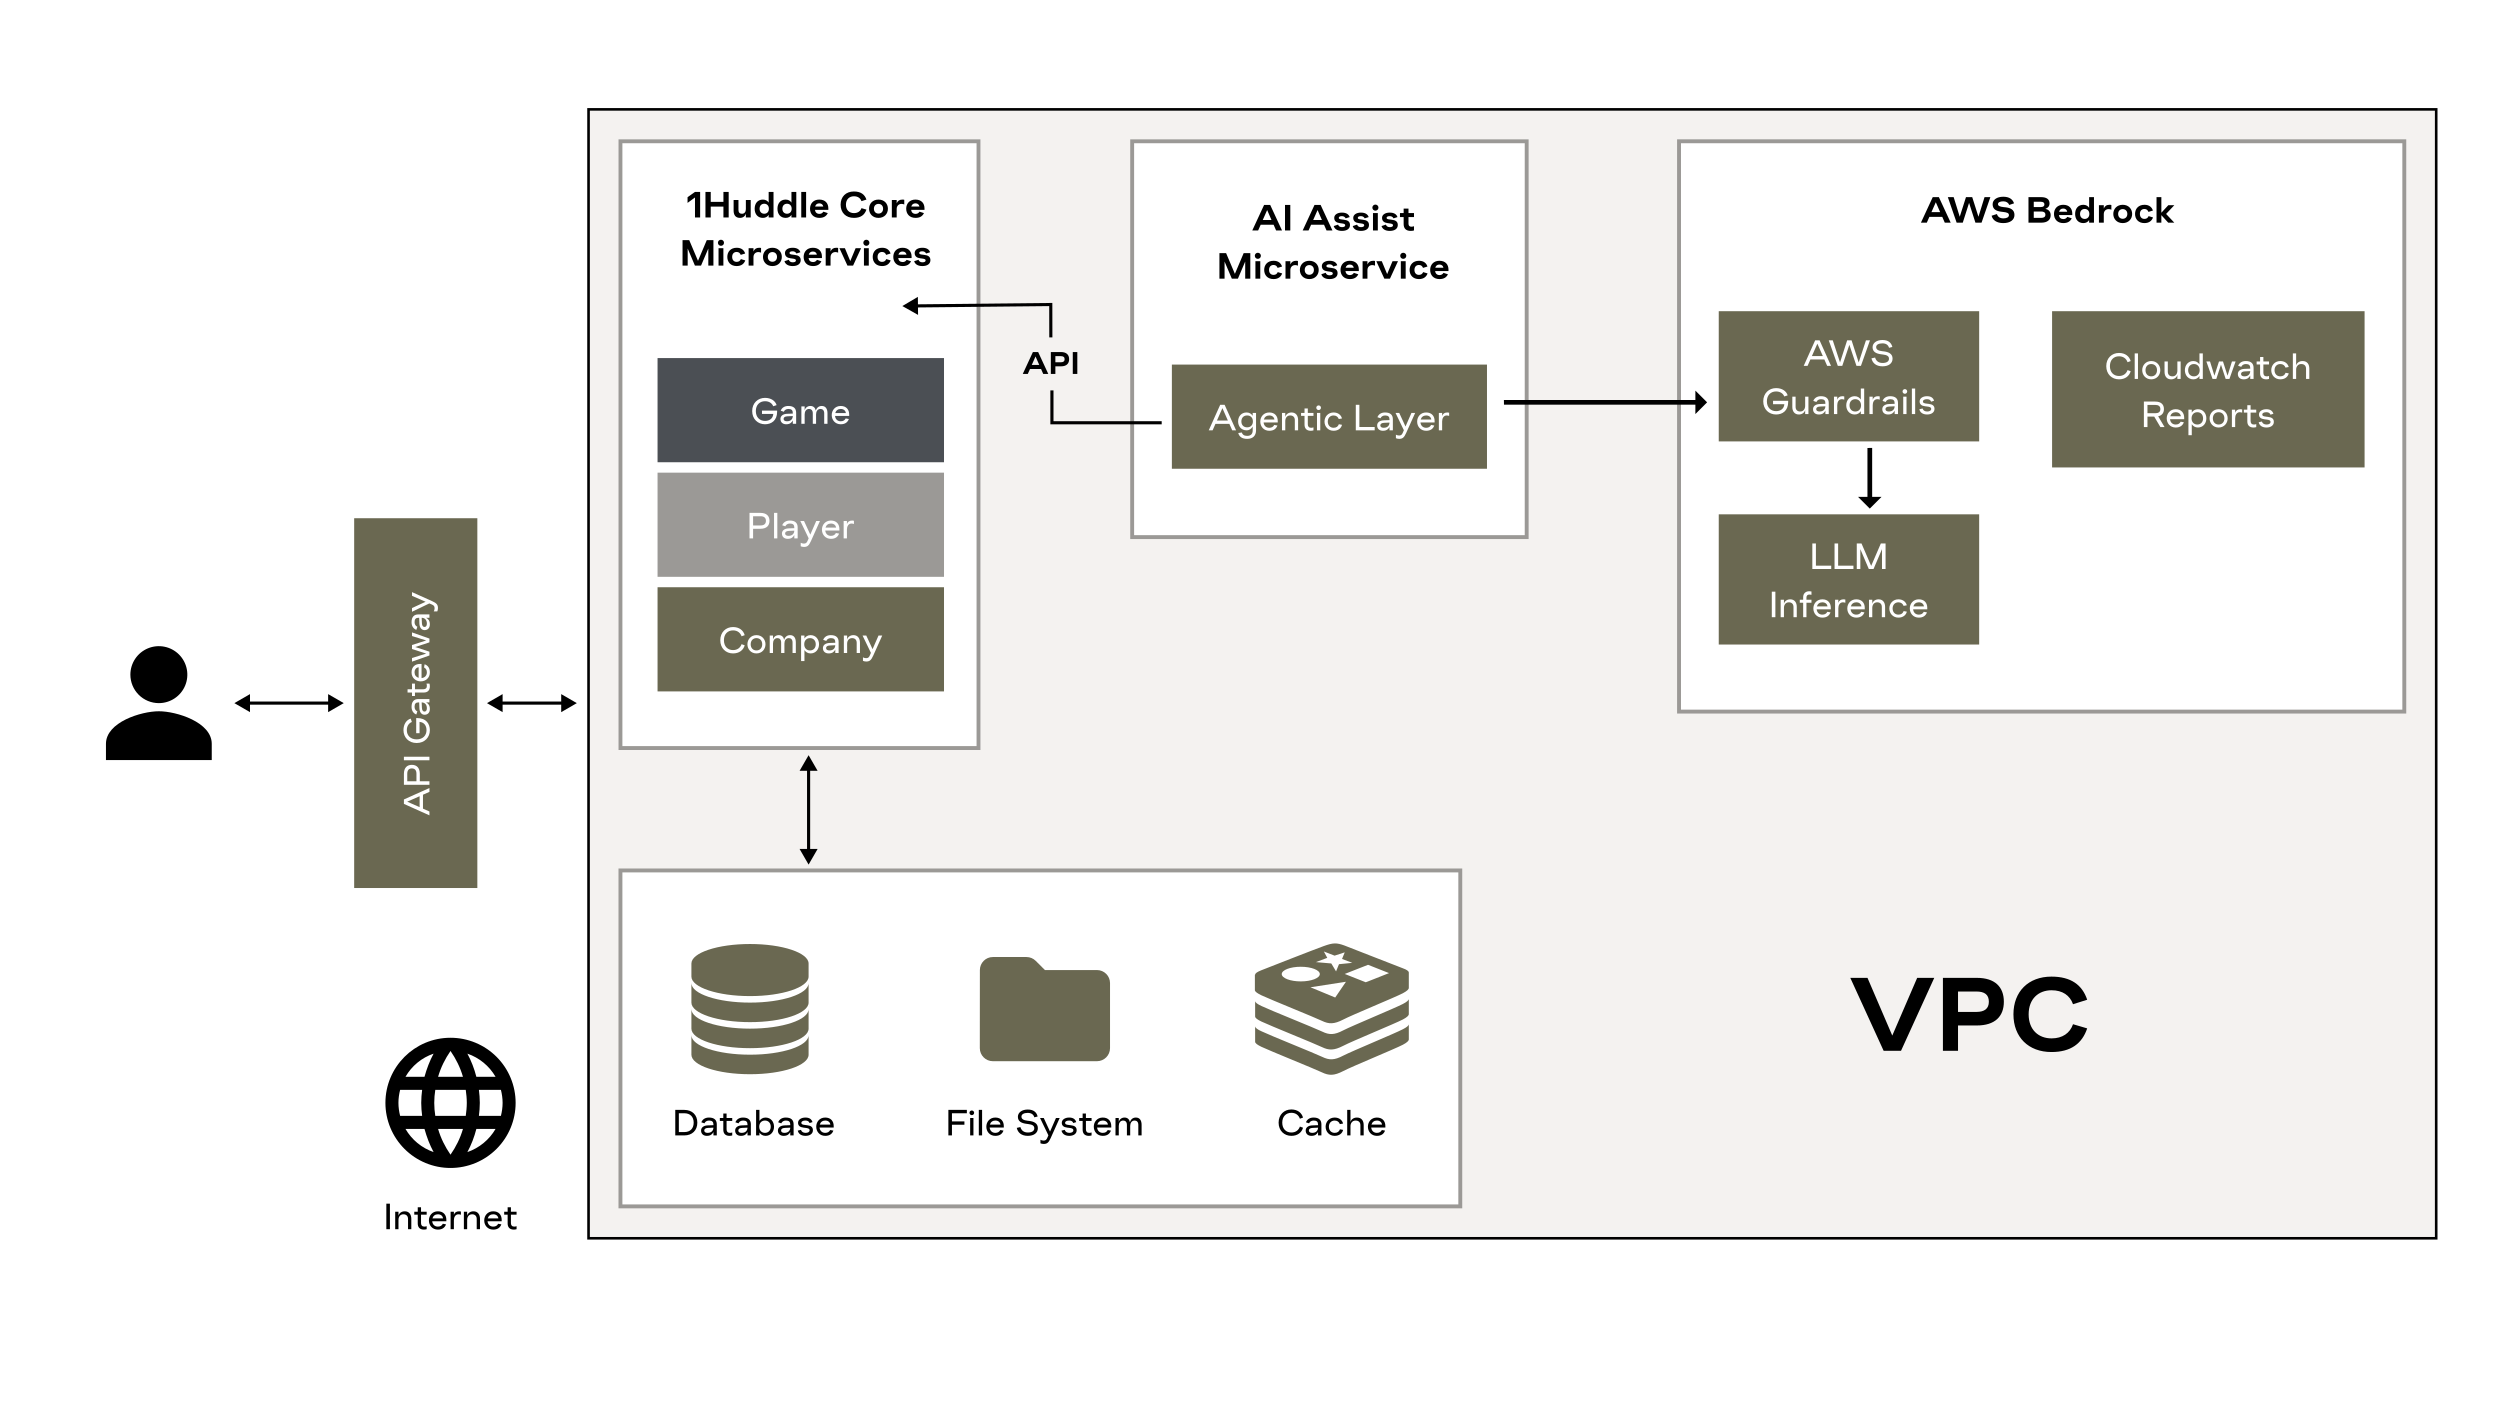
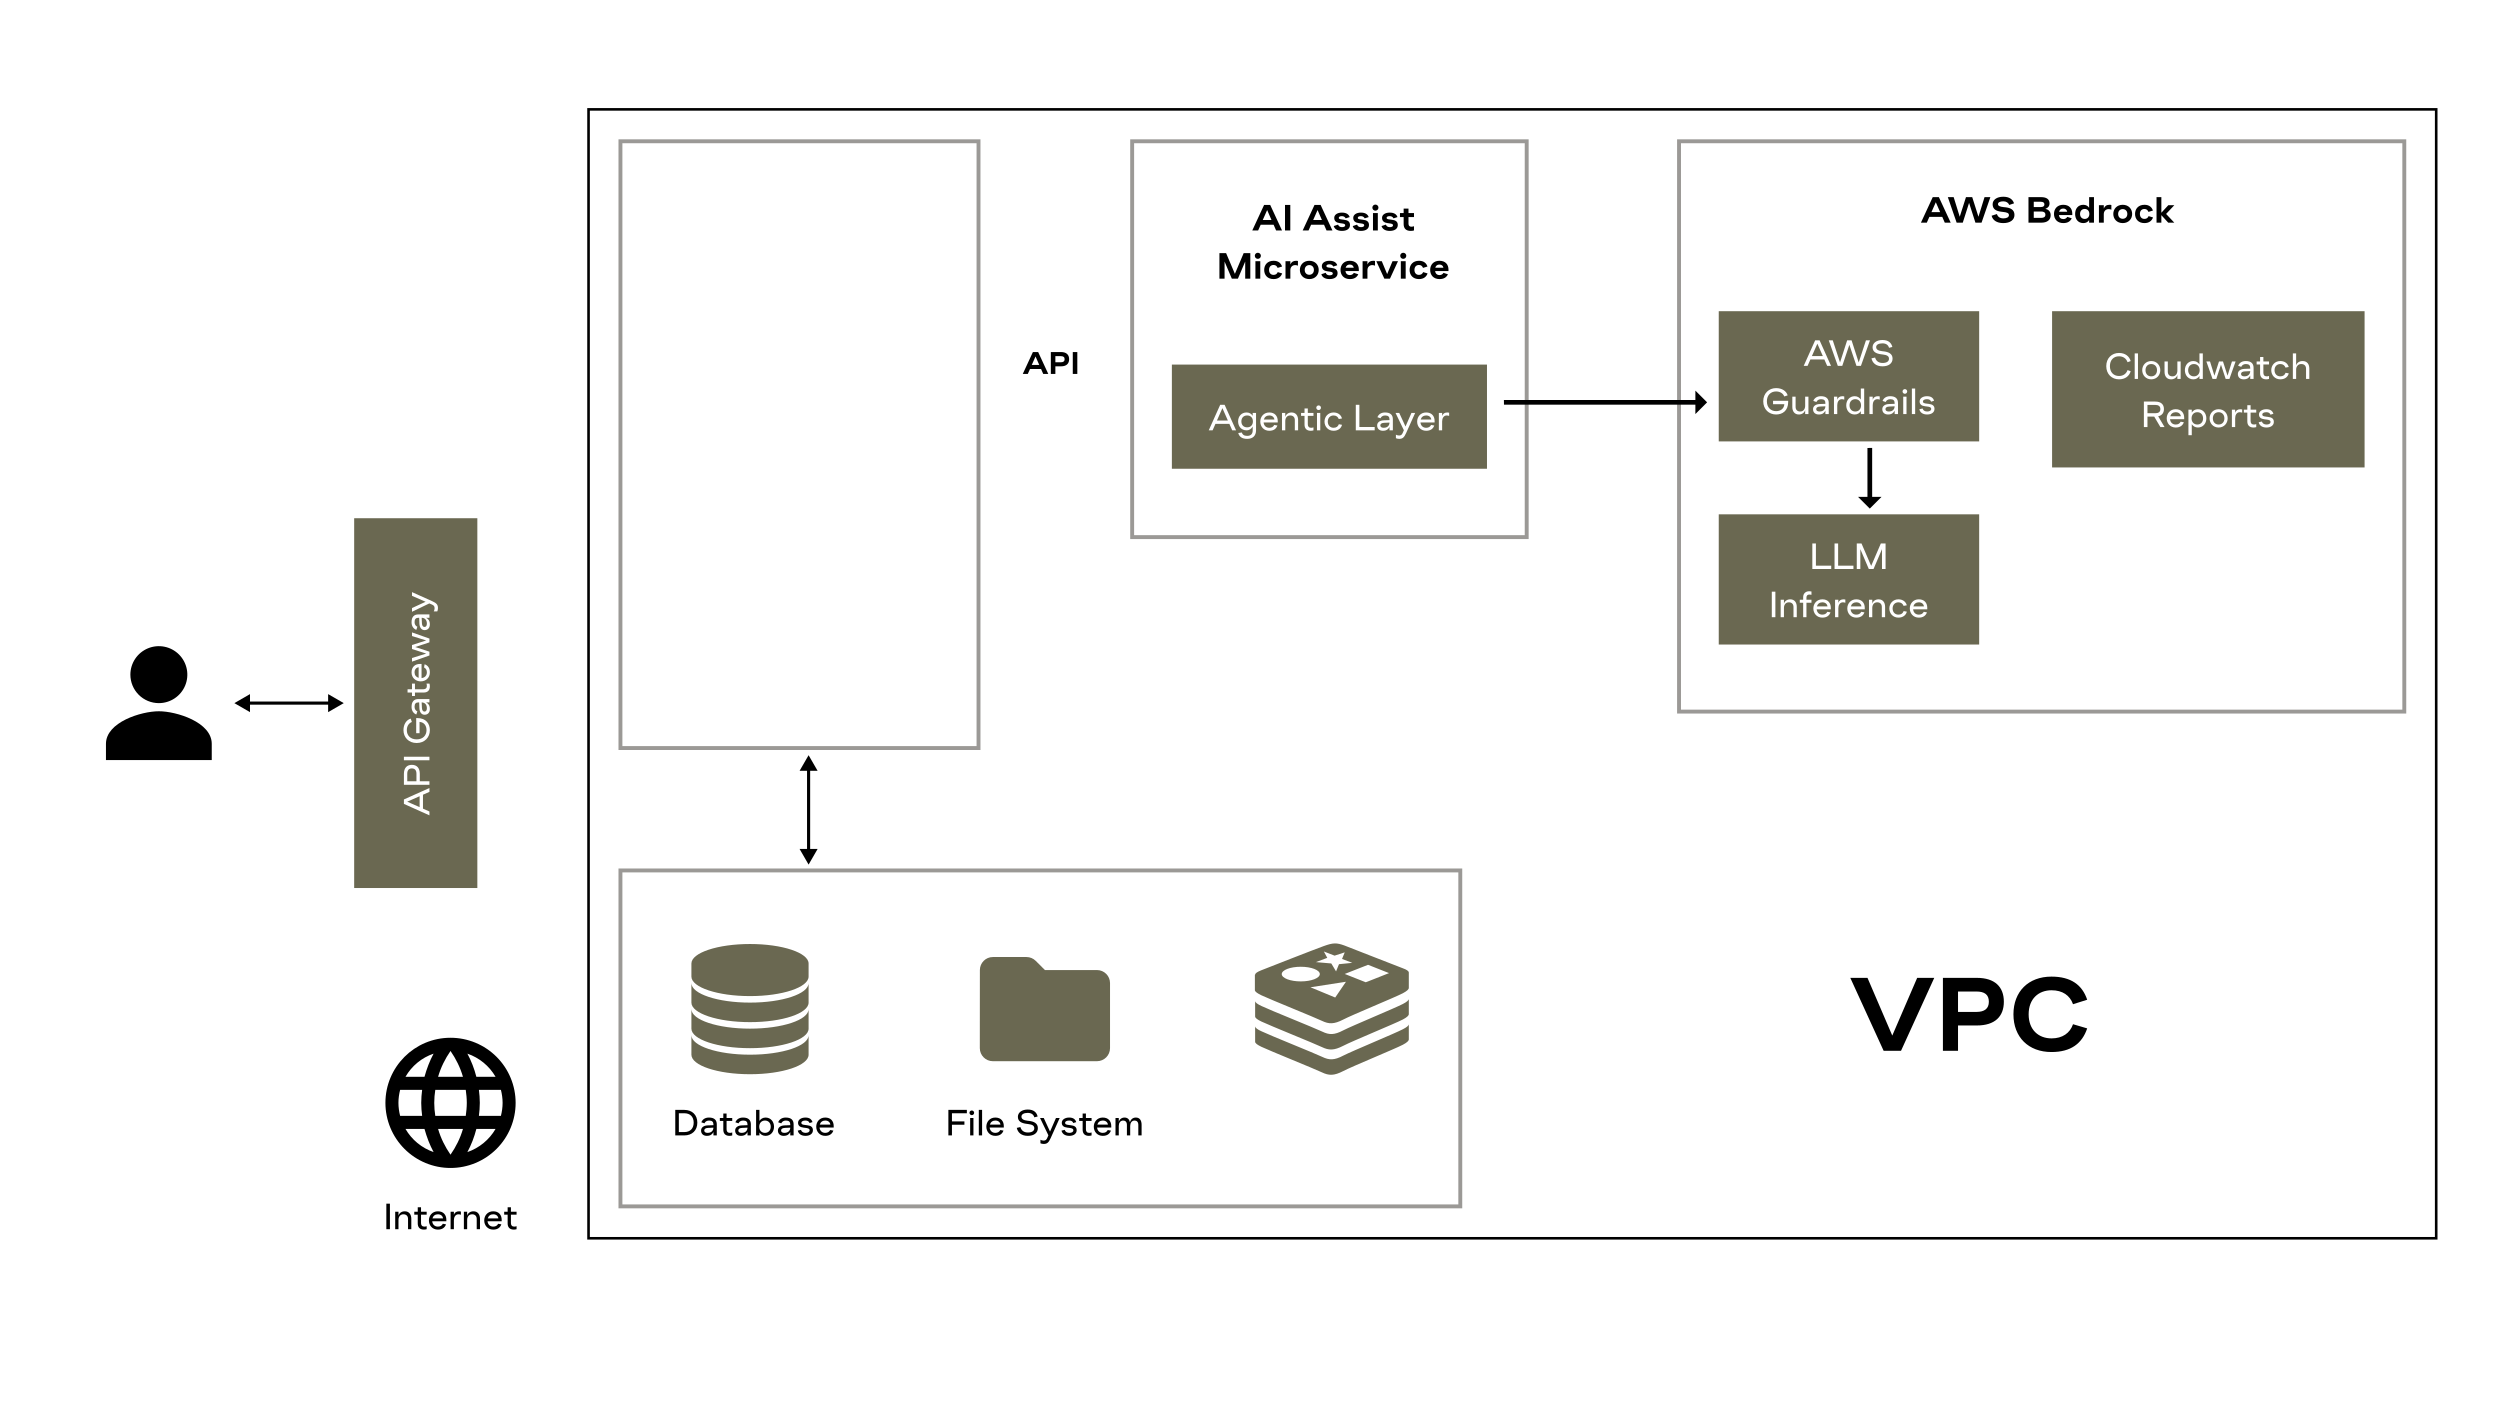
<svg xmlns="http://www.w3.org/2000/svg" width="1920" height="1080" viewBox="0 0 1920 1080" fill="none">
  <rect width="1920" height="1080" fill="white" />
  <rect width="284" height="94.6" transform="translate(272 682) rotate(-90)" fill="#6A6851" />
  <path d="M329.801 605.192L329.801 608.16L324.845 610.344L324.845 621.04L329.801 623.224L329.801 626.192L310.201 617.4L310.201 613.984L329.801 605.192ZM312.749 615.692L322.269 619.892L322.269 611.492L312.749 615.692ZM329.801 599.999L329.801 602.743L310.201 602.743L310.201 594.343C310.201 589.527 312.721 587.399 316.305 587.399C319.889 587.399 322.409 589.527 322.409 594.343L322.409 599.999L329.801 599.999ZM312.777 599.999L319.833 599.999L319.833 594.231C319.833 591.599 318.657 590.143 316.305 590.143C313.953 590.143 312.777 591.599 312.777 594.231L312.777 599.999ZM329.801 581.159L329.801 583.903L310.201 583.903L310.201 581.159L329.801 581.159ZM330.137 560.78C330.137 566.24 326.189 570.636 320.001 570.636C313.813 570.636 309.865 566.24 309.865 560.78C309.865 556.244 312.105 552.884 315.437 551.876L316.305 554.48C313.953 555.404 312.441 557.644 312.441 560.78C312.441 564.84 315.241 567.836 320.001 567.836C324.761 567.836 327.561 564.84 327.561 560.78C327.561 557.504 325.881 554.704 322.213 554.424L322.213 563.104L319.637 563.104L319.637 551.484L320.505 551.484C327.421 551.484 330.137 556.02 330.137 560.78ZM316.081 542.862C316.081 538.69 318.069 536.87 321.317 536.87L329.801 536.87L329.801 539.446L327.197 539.446C328.793 540.258 330.137 541.574 330.137 544.514C330.137 547.09 328.681 548.938 326.049 548.938C323.753 548.938 322.213 546.978 322.101 543.898L321.933 539.446L321.485 539.446C319.441 539.446 318.377 540.342 318.377 542.806C318.377 544.598 319.301 545.858 320.533 546.334L319.721 548.742C317.285 547.762 316.081 545.634 316.081 542.862ZM327.841 543.926C327.841 540.93 326.077 539.502 323.837 539.446L324.033 543.618C324.117 545.578 324.873 546.502 326.021 546.502C327.197 546.502 327.841 545.522 327.841 543.926ZM316.417 525.007L318.685 525.007L318.685 529.347L325.097 529.347C326.805 529.347 327.841 528.535 327.841 526.827C327.841 526.183 327.757 525.735 327.533 525.007L329.829 525.007C330.025 525.679 330.137 526.407 330.137 527.107C330.137 530.383 328.233 531.867 325.405 531.867L318.685 531.867L318.685 534.527L316.417 534.527L316.417 531.867L313.001 531.867L313.001 529.347L316.417 529.347L316.417 525.007ZM322.633 509.891L323.753 509.891L323.753 520.755C326.273 520.503 327.841 518.795 327.841 516.415C327.841 514.511 327.085 513.335 325.657 512.579L326.105 510.143C328.625 511.067 330.137 513.027 330.137 516.415C330.137 520.671 326.861 523.303 323.109 523.303C319.357 523.303 316.081 520.671 316.081 516.415C316.081 512.019 318.937 509.891 322.633 509.891ZM321.513 520.587L321.513 512.439C319.665 512.719 318.377 514.091 318.377 516.415C318.377 518.487 319.553 520.027 321.513 520.587ZM329.801 500.496L329.801 503.408L316.417 508.14L316.417 505.34L327.337 501.952L316.417 498.452L316.417 495.372L327.337 491.872L316.417 488.484L316.417 485.684L329.801 490.416L329.801 493.328L318.881 496.912L329.801 500.496ZM316.081 477.866C316.081 473.694 318.069 471.874 321.317 471.874L329.801 471.874L329.801 474.45L327.197 474.45C328.793 475.262 330.137 476.578 330.137 479.518C330.137 482.094 328.681 483.942 326.049 483.942C323.753 483.942 322.213 481.982 322.101 478.902L321.933 474.45L321.485 474.45C319.441 474.45 318.377 475.346 318.377 477.81C318.377 479.602 319.301 480.862 320.533 481.338L319.721 483.746C317.285 482.766 316.081 480.638 316.081 477.866ZM327.841 478.93C327.841 475.934 326.077 474.506 323.837 474.45L324.033 478.622C324.117 480.582 324.873 481.506 326.021 481.506C327.197 481.506 327.841 480.526 327.841 478.93ZM326.861 462.165L316.417 457.601L316.417 454.745L331.901 461.689C335.401 463.257 336.353 464.489 336.353 467.093C336.353 468.045 336.073 469.025 335.849 469.529L333.133 469.529C333.469 468.969 333.777 468.157 333.777 467.093C333.777 465.553 333.077 464.881 331.789 464.321L329.717 463.425L316.417 469.837L316.417 466.981L326.861 462.165Z" fill="white" />
  <path d="M122 540C126.326 540 130.556 538.717 134.153 536.313C137.75 533.91 140.554 530.493 142.21 526.496C143.866 522.499 144.299 518.101 143.455 513.857C142.611 509.614 140.527 505.716 137.468 502.657C134.409 499.598 130.511 497.514 126.268 496.67C122.024 495.826 117.626 496.259 113.629 497.915C109.632 499.571 106.215 502.375 103.812 505.972C101.408 509.569 100.125 513.799 100.125 518.125C100.125 523.927 102.43 529.491 106.532 533.593C110.634 537.695 116.198 540 122 540ZM122 546.25C108.441 546.25 81.375 554.625 81.375 571.25V583.75H162.625V571.25C162.625 554.625 135.559 546.25 122 546.25Z" fill="black" />
-   <rect x="452" y="84" width="1419" height="867" fill="#C5B9AC" fill-opacity="0.18" />
  <rect x="452" y="84" width="1419" height="867" stroke="black" stroke-width="2" />
  <rect x="1289.5" y="108.5" width="557" height="438" fill="white" />
  <rect x="1289.5" y="108.5" width="557" height="438" stroke="#9B9996" stroke-width="3" />
  <rect width="200" height="100" transform="translate(1320 239)" fill="#6A6851" />
  <path d="M1406.24 281H1403.27L1401.09 276.044H1390.39L1388.21 281H1385.24L1394.03 261.4H1397.45L1406.24 281ZM1395.74 263.948L1391.54 273.468H1399.94L1395.74 263.948ZM1414.85 281H1411.44L1404.49 261.4H1407.57L1413.14 278.368L1418.6 261.4H1422.02L1427.48 278.368L1433.05 261.4H1436.13L1429.19 281H1425.77L1420.31 264.816L1414.85 281ZM1445.79 281.336C1440.69 281.336 1438 278.648 1437.3 275.204L1440.08 274.588C1440.72 276.94 1442.48 278.76 1445.79 278.76C1448.84 278.76 1450.74 277.612 1450.74 275.54C1450.74 273.356 1449.04 272.656 1446.04 272.264L1444.75 272.096C1441 271.62 1438.14 270.304 1438.14 266.692C1438.14 263.416 1441.25 261.12 1445.7 261.12C1450.3 261.12 1452.56 263.304 1453.32 266.468L1450.77 267.112C1450.21 265.068 1448.64 263.696 1445.7 263.696C1442.82 263.696 1440.89 264.76 1440.89 266.524C1440.89 268.456 1442.48 269.352 1445.48 269.716L1446.91 269.884C1450.32 270.304 1453.49 271.62 1453.49 275.4C1453.49 279.068 1450.52 281.336 1445.79 281.336ZM1364.03 318.336C1358.57 318.336 1354.17 314.388 1354.17 308.2C1354.17 302.012 1358.57 298.064 1364.03 298.064C1368.56 298.064 1371.92 300.304 1372.93 303.636L1370.33 304.504C1369.4 302.152 1367.16 300.64 1364.03 300.64C1359.97 300.64 1356.97 303.44 1356.97 308.2C1356.97 312.96 1359.97 315.76 1364.03 315.76C1367.3 315.76 1370.1 314.08 1370.38 310.412H1361.7V307.836H1373.32V308.704C1373.32 315.62 1368.79 318.336 1364.03 318.336ZM1381.51 318.336C1378.15 318.336 1376.5 315.816 1376.5 312.54V304.616H1379.02V312.484C1379.02 314.892 1380.56 316.04 1382.55 316.04C1385.15 316.04 1386.36 313.968 1386.36 311.728V304.616H1388.88V318H1386.36V314.92C1385.83 316.992 1383.92 318.336 1381.51 318.336ZM1398.49 304.28C1402.66 304.28 1404.48 306.268 1404.48 309.516V318H1401.9V315.396C1401.09 316.992 1399.78 318.336 1396.84 318.336C1394.26 318.336 1392.41 316.88 1392.41 314.248C1392.41 311.952 1394.37 310.412 1397.45 310.3L1401.9 310.132V309.684C1401.9 307.64 1401.01 306.576 1398.54 306.576C1396.75 306.576 1395.49 307.5 1395.02 308.732L1392.61 307.92C1393.59 305.484 1395.72 304.28 1398.49 304.28ZM1397.42 316.04C1400.42 316.04 1401.85 314.276 1401.9 312.036L1397.73 312.232C1395.77 312.316 1394.85 313.072 1394.85 314.22C1394.85 315.396 1395.83 316.04 1397.42 316.04ZM1411.01 318H1408.49V304.616H1411.01V306.996C1411.6 305.176 1412.89 304.28 1415.16 304.28C1415.58 304.28 1416.05 304.336 1416.39 304.448V306.94C1415.91 306.744 1415.3 306.576 1414.54 306.576C1412.05 306.576 1411.01 308.928 1411.01 311.168V318ZM1424.41 318.336C1420.46 318.336 1417.91 315.2 1417.91 311.308C1417.91 307.416 1420.46 304.28 1424.41 304.28C1426.56 304.28 1428.16 305.372 1429.11 306.856V298.4H1431.69V318H1429.11V315.76C1428.16 317.3 1426.56 318.336 1424.41 318.336ZM1424.85 316.04C1427.46 316.04 1429.28 314.192 1429.28 311.308C1429.28 308.424 1427.46 306.576 1424.85 306.576C1422.25 306.576 1420.43 308.424 1420.43 311.308C1420.43 314.192 1422.25 316.04 1424.85 316.04ZM1438.25 318H1435.73V304.616H1438.25V306.996C1438.84 305.176 1440.12 304.28 1442.39 304.28C1442.81 304.28 1443.29 304.336 1443.62 304.448V306.94C1443.15 306.744 1442.53 306.576 1441.78 306.576C1439.28 306.576 1438.25 308.928 1438.25 311.168V318ZM1451.67 304.28C1455.84 304.28 1457.66 306.268 1457.66 309.516V318H1455.09V315.396C1454.28 316.992 1452.96 318.336 1450.02 318.336C1447.44 318.336 1445.6 316.88 1445.6 314.248C1445.6 311.952 1447.56 310.412 1450.64 310.3L1455.09 310.132V309.684C1455.09 307.64 1454.19 306.576 1451.73 306.576C1449.94 306.576 1448.68 307.5 1448.2 308.732L1445.79 307.92C1446.77 305.484 1448.9 304.28 1451.67 304.28ZM1450.61 316.04C1453.6 316.04 1455.03 314.276 1455.09 312.036L1450.92 312.232C1448.96 312.316 1448.03 313.072 1448.03 314.22C1448.03 315.396 1449.01 316.04 1450.61 316.04ZM1462.94 302.432C1461.96 302.432 1461.15 301.62 1461.15 300.64C1461.15 299.66 1461.96 298.848 1462.94 298.848C1463.92 298.848 1464.73 299.66 1464.73 300.64C1464.73 301.62 1463.92 302.432 1462.94 302.432ZM1464.2 318H1461.68V304.616H1464.2V318ZM1470.84 318H1468.32V298.4H1470.84V318ZM1480.04 318.336C1476.48 318.336 1474.58 316.628 1474.05 314.304L1476.54 313.716C1476.85 315.088 1478.19 316.04 1480.04 316.04C1481.8 316.04 1483.15 315.396 1483.15 314.08C1483.15 312.792 1482.14 312.456 1479.79 312.176L1478.58 312.036C1475.7 311.7 1474.27 310.524 1474.27 308.284C1474.27 305.96 1476.62 304.28 1479.93 304.28C1483.03 304.28 1484.69 305.568 1485.36 307.78L1483.12 308.48C1482.56 307.108 1481.52 306.576 1479.93 306.576C1478.13 306.576 1476.82 307.22 1476.82 308.312C1476.82 309.376 1477.38 309.74 1480.12 310.048L1481.1 310.16C1484.1 310.496 1485.69 311.504 1485.69 314.052C1485.69 316.712 1483.34 318.336 1480.04 318.336Z" fill="white" />
  <rect width="200" height="100" transform="translate(1320 395)" fill="#6A6851" />
  <path d="M1394.62 417.4V434.424H1406.38V437H1391.87V417.4H1394.62ZM1411.68 417.4V434.424H1423.44V437H1408.93V417.4H1411.68ZM1428.74 437H1426V417.4H1429.64L1437.06 434.62L1444.48 417.4H1448.12V437H1445.37V421.768L1438.88 437H1435.24L1428.74 421.768V437ZM1363.49 474H1360.74V454.4H1363.49V474ZM1370.07 474H1367.55V460.616H1370.07V463.696C1370.6 461.624 1372.5 460.28 1374.91 460.28C1378.27 460.28 1379.92 462.8 1379.92 466.076V474H1377.4V466.132C1377.4 463.724 1375.86 462.576 1373.88 462.576C1371.27 462.576 1370.07 464.648 1370.07 466.888V474ZM1389.67 456.612C1388.22 456.612 1387.35 457.368 1387.35 458.88V460.616H1391.21V462.884H1387.35V474H1384.83V462.884H1382.23V460.616H1384.83V458.656C1384.83 455.912 1386.57 454.064 1389.62 454.064C1390.15 454.064 1390.68 454.12 1391.21 454.26V456.808C1390.63 456.668 1390.21 456.612 1389.67 456.612ZM1406.07 466.832V467.952H1395.21C1395.46 470.472 1397.17 472.04 1399.55 472.04C1401.45 472.04 1402.63 471.284 1403.38 469.856L1405.82 470.304C1404.89 472.824 1402.93 474.336 1399.55 474.336C1395.29 474.336 1392.66 471.06 1392.66 467.308C1392.66 463.556 1395.29 460.28 1399.55 460.28C1403.94 460.28 1406.07 463.136 1406.07 466.832ZM1395.37 465.712H1403.52C1403.24 463.864 1401.87 462.576 1399.55 462.576C1397.47 462.576 1395.93 463.752 1395.37 465.712ZM1411.85 474H1409.33V460.616H1411.85V462.996C1412.44 461.176 1413.72 460.28 1415.99 460.28C1416.41 460.28 1416.89 460.336 1417.22 460.448V462.94C1416.75 462.744 1416.13 462.576 1415.38 462.576C1412.88 462.576 1411.85 464.928 1411.85 467.168V474ZM1432.13 466.832V467.952H1421.26C1421.52 470.472 1423.22 472.04 1425.6 472.04C1427.51 472.04 1428.68 471.284 1429.44 469.856L1431.88 470.304C1430.95 472.824 1428.99 474.336 1425.6 474.336C1421.35 474.336 1418.72 471.06 1418.72 467.308C1418.72 463.556 1421.35 460.28 1425.6 460.28C1430 460.28 1432.13 463.136 1432.13 466.832ZM1421.43 465.712H1429.58C1429.3 463.864 1427.93 462.576 1425.6 462.576C1423.53 462.576 1421.99 463.752 1421.43 465.712ZM1437.91 474H1435.39V460.616H1437.91V463.696C1438.44 461.624 1440.34 460.28 1442.75 460.28C1446.11 460.28 1447.76 462.8 1447.76 466.076V474H1445.24V466.132C1445.24 463.724 1443.7 462.576 1441.72 462.576C1439.11 462.576 1437.91 464.648 1437.91 466.888V474ZM1457.98 474.336C1453.73 474.336 1451.01 471.06 1451.01 467.308C1451.01 463.556 1453.73 460.28 1457.98 460.28C1461.43 460.28 1463.75 462.212 1464.42 464.872L1461.96 465.32C1461.37 463.696 1460.05 462.576 1457.98 462.576C1455.41 462.576 1453.53 464.424 1453.53 467.308C1453.53 470.192 1455.41 472.04 1457.98 472.04C1460.17 472.04 1461.43 470.976 1462.01 469.296L1464.45 469.744C1463.83 472.46 1461.45 474.336 1457.98 474.336ZM1480.14 466.832V467.952H1469.28C1469.53 470.472 1471.24 472.04 1473.62 472.04C1475.52 472.04 1476.7 471.284 1477.46 469.856L1479.89 470.304C1478.97 472.824 1477.01 474.336 1473.62 474.336C1469.36 474.336 1466.73 471.06 1466.73 467.308C1466.73 463.556 1469.36 460.28 1473.62 460.28C1478.02 460.28 1480.14 463.136 1480.14 466.832ZM1469.45 465.712H1477.6C1477.32 463.864 1475.94 462.576 1473.62 462.576C1471.55 462.576 1470.01 463.752 1469.45 465.712Z" fill="white" />
  <rect width="240" height="120" transform="translate(1576 239)" fill="#6A6851" />
  <path d="M1627.38 291.336C1621.92 291.336 1617.61 287.388 1617.61 281.2C1617.61 275.012 1621.92 271.064 1627.38 271.064C1632.14 271.064 1635.3 273.584 1636.37 277.308L1633.96 278.176C1632.98 275.404 1630.74 273.64 1627.38 273.64C1623.32 273.64 1620.41 276.44 1620.41 281.2C1620.41 285.96 1623.32 288.76 1627.38 288.76C1630.74 288.76 1632.98 286.996 1633.96 284.224L1636.37 285.092C1635.3 288.816 1632.14 291.336 1627.38 291.336ZM1641.97 291H1639.45V271.4H1641.97V291ZM1652.17 291.336C1647.94 291.336 1645.22 288.06 1645.22 284.308C1645.22 280.556 1647.94 277.28 1652.17 277.28C1656.4 277.28 1659.11 280.556 1659.11 284.308C1659.11 288.06 1656.4 291.336 1652.17 291.336ZM1652.17 289.04C1654.77 289.04 1656.59 287.192 1656.59 284.308C1656.59 281.424 1654.77 279.576 1652.17 279.576C1649.56 279.576 1647.74 281.424 1647.74 284.308C1647.74 287.192 1649.56 289.04 1652.17 289.04ZM1667.37 291.336C1664.01 291.336 1662.36 288.816 1662.36 285.54V277.616H1664.88V285.484C1664.88 287.892 1666.42 289.04 1668.41 289.04C1671.01 289.04 1672.22 286.968 1672.22 284.728V277.616H1674.74V291H1672.22V287.92C1671.68 289.992 1669.78 291.336 1667.37 291.336ZM1684.48 291.336C1680.53 291.336 1677.98 288.2 1677.98 284.308C1677.98 280.416 1680.53 277.28 1684.48 277.28C1686.63 277.28 1688.23 278.372 1689.18 279.856V271.4H1691.76V291H1689.18V288.76C1688.23 290.3 1686.63 291.336 1684.48 291.336ZM1684.93 289.04C1687.53 289.04 1689.35 287.192 1689.35 284.308C1689.35 281.424 1687.53 279.576 1684.93 279.576C1682.32 279.576 1680.5 281.424 1680.5 284.308C1680.5 287.192 1682.32 289.04 1684.93 289.04ZM1702.13 291H1699.22L1694.49 277.616H1697.29L1700.67 288.536L1704.17 277.616H1707.25L1710.75 288.536L1714.14 277.616H1716.94L1712.21 291H1709.3L1705.71 280.08L1702.13 291ZM1724.76 277.28C1728.93 277.28 1730.75 279.268 1730.75 282.516V291H1728.18V288.396C1727.36 289.992 1726.05 291.336 1723.11 291.336C1720.53 291.336 1718.68 289.88 1718.68 287.248C1718.68 284.952 1720.64 283.412 1723.72 283.3L1728.18 283.132V282.684C1728.18 280.64 1727.28 279.576 1724.82 279.576C1723.02 279.576 1721.76 280.5 1721.29 281.732L1718.88 280.92C1719.86 278.484 1721.99 277.28 1724.76 277.28ZM1723.7 289.04C1726.69 289.04 1728.12 287.276 1728.18 285.036L1724 285.232C1722.04 285.316 1721.12 286.072 1721.12 287.22C1721.12 288.396 1722.1 289.04 1723.7 289.04ZM1742.61 277.616V279.884H1738.27V286.296C1738.27 288.004 1739.09 289.04 1740.79 289.04C1741.44 289.04 1741.89 288.956 1742.61 288.732V291.028C1741.94 291.224 1741.21 291.336 1740.51 291.336C1737.24 291.336 1735.75 289.432 1735.75 286.604V279.884H1733.09V277.616H1735.75V274.2H1738.27V277.616H1742.61ZM1751.29 291.336C1747.03 291.336 1744.32 288.06 1744.32 284.308C1744.32 280.556 1747.03 277.28 1751.29 277.28C1754.73 277.28 1757.06 279.212 1757.73 281.872L1755.27 282.32C1754.68 280.696 1753.36 279.576 1751.29 279.576C1748.71 279.576 1746.84 281.424 1746.84 284.308C1746.84 287.192 1748.71 289.04 1751.29 289.04C1753.47 289.04 1754.73 287.976 1755.32 286.296L1757.76 286.744C1757.14 289.46 1754.76 291.336 1751.29 291.336ZM1763.43 291H1760.91V271.4H1763.43V280.696C1763.96 278.624 1765.86 277.28 1768.38 277.28C1771.91 277.28 1773.56 279.744 1773.56 283.076V291H1771.04V283.132C1771.04 280.724 1769.47 279.576 1767.35 279.576C1764.74 279.576 1763.43 281.648 1763.43 283.888V291ZM1657.48 319.712L1662.38 328H1659.19L1654.43 319.936H1649.25V328H1646.5V308.4H1655.13C1659.75 308.4 1661.9 310.64 1661.9 314.168C1661.9 317.024 1660.48 319.04 1657.48 319.712ZM1655.24 310.976H1649.25V317.36H1655.24C1657.76 317.36 1659.16 316.352 1659.16 314.168C1659.16 311.984 1657.76 310.976 1655.24 310.976ZM1677.45 320.832V321.952H1666.58C1666.84 324.472 1668.54 326.04 1670.92 326.04C1672.83 326.04 1674 325.284 1674.76 323.856L1677.2 324.304C1676.27 326.824 1674.31 328.336 1670.92 328.336C1666.67 328.336 1664.04 325.06 1664.04 321.308C1664.04 317.556 1666.67 314.28 1670.92 314.28C1675.32 314.28 1677.45 317.136 1677.45 320.832ZM1666.75 319.712H1674.9C1674.62 317.864 1673.25 316.576 1670.92 316.576C1668.85 316.576 1667.31 317.752 1666.75 319.712ZM1683.28 334.216H1680.71V314.616H1683.28V316.856C1684.24 315.316 1685.83 314.28 1687.99 314.28C1691.94 314.28 1694.48 317.416 1694.48 321.308C1694.48 325.2 1691.94 328.336 1687.99 328.336C1685.83 328.336 1684.24 327.244 1683.28 325.76V334.216ZM1687.54 326.04C1690.14 326.04 1691.96 324.192 1691.96 321.308C1691.96 318.424 1690.14 316.576 1687.54 316.576C1684.94 316.576 1683.12 318.424 1683.12 321.308C1683.12 324.192 1684.94 326.04 1687.54 326.04ZM1703.9 328.336C1699.67 328.336 1696.96 325.06 1696.96 321.308C1696.96 317.556 1699.67 314.28 1703.9 314.28C1708.13 314.28 1710.85 317.556 1710.85 321.308C1710.85 325.06 1708.13 328.336 1703.9 328.336ZM1703.9 326.04C1706.51 326.04 1708.33 324.192 1708.33 321.308C1708.33 318.424 1706.51 316.576 1703.9 316.576C1701.3 316.576 1699.48 318.424 1699.48 321.308C1699.48 324.192 1701.3 326.04 1703.9 326.04ZM1716.61 328H1714.09V314.616H1716.61V316.996C1717.2 315.176 1718.49 314.28 1720.76 314.28C1721.18 314.28 1721.65 314.336 1721.99 314.448V316.94C1721.51 316.744 1720.9 316.576 1720.14 316.576C1717.65 316.576 1716.61 318.928 1716.61 321.168V328ZM1732.8 314.616V316.884H1728.46V323.296C1728.46 325.004 1729.27 326.04 1730.98 326.04C1731.62 326.04 1732.07 325.956 1732.8 325.732V328.028C1732.13 328.224 1731.4 328.336 1730.7 328.336C1727.42 328.336 1725.94 326.432 1725.94 323.604V316.884H1723.28V314.616H1725.94V311.2H1728.46V314.616H1732.8ZM1740.66 328.336C1737.1 328.336 1735.2 326.628 1734.66 324.304L1737.16 323.716C1737.46 325.088 1738.81 326.04 1740.66 326.04C1742.42 326.04 1743.76 325.396 1743.76 324.08C1743.76 322.792 1742.76 322.456 1740.4 322.176L1739.2 322.036C1736.32 321.7 1734.89 320.524 1734.89 318.284C1734.89 315.96 1737.24 314.28 1740.54 314.28C1743.65 314.28 1745.3 315.568 1745.98 317.78L1743.74 318.48C1743.18 317.108 1742.14 316.576 1740.54 316.576C1738.75 316.576 1737.44 317.22 1737.44 318.312C1737.44 319.376 1738 319.74 1740.74 320.048L1741.72 320.16C1744.72 320.496 1746.31 321.504 1746.31 324.052C1746.31 326.712 1743.96 328.336 1740.66 328.336Z" fill="white" />
  <path d="M1498.13 171H1493.59L1491.66 166.576H1481.75L1479.79 171H1475.28L1484.35 151.4H1489.06L1498.13 171ZM1486.7 155.32L1483.34 162.936H1490.04L1486.7 155.32ZM1507.41 171H1502.7L1495.93 151.4H1500.41L1505.08 166.464L1509.87 151.4H1514.66L1519.45 166.464L1524.12 151.4H1528.6L1521.83 171H1517.12L1512.25 155.796L1507.41 171ZM1538.55 171.336C1533.42 171.336 1530.37 169.068 1529.56 165.68L1533.59 164.392C1534.26 166.352 1535.77 167.724 1538.55 167.724C1541.07 167.724 1542.86 166.856 1542.86 165.232C1542.86 163.636 1541.43 163.104 1538.38 162.768L1537.2 162.628C1532.89 162.152 1530.34 160.584 1530.34 156.86C1530.34 153.5 1533.53 151.092 1538.49 151.092C1543.25 151.092 1545.77 153.136 1546.78 156.16L1543.11 157.392C1542.35 155.656 1540.84 154.62 1538.52 154.62C1536.08 154.62 1534.46 155.432 1534.46 156.72C1534.46 158.092 1535.75 158.736 1538.83 159.072L1540.06 159.184C1544.01 159.604 1547.11 161.032 1547.11 165.092C1547.11 168.844 1543.87 171.336 1538.55 171.336ZM1567.9 171H1557.87V151.4H1567.59C1571.98 151.4 1574.03 153.22 1574.03 156.216C1574.03 158.428 1572.71 159.772 1570.86 160.36C1573.16 160.92 1574.92 162.348 1574.92 165.288C1574.92 169.04 1572.07 171 1567.9 171ZM1561.93 154.956V159.016H1567.36C1569.18 159.016 1570.11 158.344 1570.11 156.972C1570.11 155.628 1569.18 154.956 1567.36 154.956H1561.93ZM1561.93 162.432V167.332H1567.59C1569.72 167.332 1570.86 166.576 1570.86 164.896C1570.86 163.216 1569.72 162.432 1567.59 162.432H1561.93ZM1591.51 164.056V165.176H1581.24C1581.49 167.108 1582.69 168.256 1584.65 168.256C1586.11 168.256 1587 167.64 1587.7 166.548L1591.09 167.668C1590 169.964 1588.04 171.336 1584.62 171.336C1580 171.336 1577.46 168.256 1577.46 164.308C1577.46 160.36 1580.06 157.28 1584.54 157.28C1589.16 157.28 1591.51 160.108 1591.51 164.056ZM1581.38 162.6H1587.62C1587.34 161.172 1586.36 160.164 1584.57 160.164C1582.94 160.164 1581.82 161.004 1581.38 162.6ZM1600.03 171.336C1596.05 171.336 1593.7 168.452 1593.7 164.308C1593.7 160.164 1596.05 157.28 1600.03 157.28C1602.1 157.28 1603.67 158.288 1604.45 159.604V151.4H1608.17V171H1604.45V169.012C1603.58 170.412 1602.07 171.336 1600.03 171.336ZM1601.06 168.144C1603.13 168.144 1604.62 166.688 1604.62 164.308C1604.62 161.928 1603.13 160.472 1601.06 160.472C1598.96 160.472 1597.48 161.928 1597.48 164.308C1597.48 166.688 1598.96 168.144 1601.06 168.144ZM1615.71 171H1611.98V157.616H1615.71V160.164C1616.43 158.26 1617.86 157.28 1620.13 157.28C1620.72 157.28 1621.08 157.308 1621.53 157.448V161.06C1621 160.808 1620.38 160.584 1619.46 160.584C1617.3 160.584 1615.71 162.068 1615.71 164.476V171ZM1630.26 171.336C1625.75 171.336 1623.01 168.144 1623.01 164.308C1623.01 160.472 1625.75 157.28 1630.26 157.28C1634.77 157.28 1637.49 160.472 1637.49 164.308C1637.49 168.144 1634.77 171.336 1630.26 171.336ZM1630.26 168.032C1632.17 168.032 1633.79 166.716 1633.79 164.308C1633.79 161.9 1632.17 160.584 1630.26 160.584C1628.33 160.584 1626.73 161.9 1626.73 164.308C1626.73 166.716 1628.33 168.032 1630.26 168.032ZM1646.91 171.336C1642.27 171.336 1639.72 168.256 1639.72 164.308C1639.72 160.36 1642.29 157.28 1646.94 157.28C1650.61 157.28 1652.6 159.128 1653.44 161.704L1650.02 162.74C1649.49 161.368 1648.54 160.5 1646.89 160.5C1644.84 160.5 1643.44 161.9 1643.44 164.308C1643.44 166.688 1644.84 168.116 1646.89 168.116C1648.51 168.116 1649.55 167.388 1650.13 165.988L1653.52 166.996C1652.6 169.6 1650.47 171.336 1646.91 171.336ZM1665.24 157.616H1669.86L1663.56 164.308L1669.86 171H1665.18L1659.92 165.232V171H1656.22V151.4H1659.92V163.384L1665.24 157.616Z" fill="black" />
  <g clip-path="url(#clip0_6103_19062)">
    <rect x="868" y="107" width="306" height="307" fill="white" />
    <rect width="242" height="80" transform="translate(900 280)" fill="#6A6851" />
    <path d="M949.308 330.5H946.34L944.156 325.544H933.46L931.276 330.5H928.308L937.1 310.9H940.516L949.308 330.5ZM938.808 313.448L934.608 322.968H943.008L938.808 313.448ZM957.805 337.052C953.969 337.052 951.729 335.456 950.973 332.544L953.717 332.152C954.109 333.664 955.341 334.756 957.805 334.756C960.913 334.756 962.061 332.992 962.061 330.612V327.588C961.193 329.268 959.569 330.5 957.357 330.5C953.409 330.5 950.861 327.532 950.861 323.64C950.861 319.748 953.409 316.78 957.357 316.78C959.513 316.78 961.109 317.816 962.061 319.356V317.116H964.637V330.5C964.637 334.504 962.341 337.052 957.805 337.052ZM957.805 328.204C960.409 328.204 962.229 326.524 962.229 323.64C962.229 320.756 960.409 319.076 957.805 319.076C955.201 319.076 953.381 320.756 953.381 323.64C953.381 326.524 955.201 328.204 957.805 328.204ZM981.308 323.332V324.452H970.444C970.696 326.972 972.404 328.54 974.784 328.54C976.688 328.54 977.864 327.784 978.62 326.356L981.056 326.804C980.132 329.324 978.172 330.836 974.784 330.836C970.528 330.836 967.896 327.56 967.896 323.808C967.896 320.056 970.528 316.78 974.784 316.78C979.18 316.78 981.308 319.636 981.308 323.332ZM970.612 322.212H978.76C978.48 320.364 977.108 319.076 974.784 319.076C972.712 319.076 971.172 320.252 970.612 322.212ZM987.087 330.5H984.567V317.116H987.087V320.196C987.619 318.124 989.523 316.78 991.931 316.78C995.291 316.78 996.943 319.3 996.943 322.576V330.5H994.423V322.632C994.423 320.224 992.883 319.076 990.895 319.076C988.291 319.076 987.087 321.148 987.087 323.388V330.5ZM1008.74 317.116V319.384H1004.4V325.796C1004.4 327.504 1005.21 328.54 1006.92 328.54C1007.56 328.54 1008.01 328.456 1008.74 328.232V330.528C1008.07 330.724 1007.34 330.836 1006.64 330.836C1003.36 330.836 1001.88 328.932 1001.88 326.104V319.384H999.219V317.116H1001.88V313.7H1004.4V317.116H1008.74ZM1012.71 314.932C1011.73 314.932 1010.91 314.12 1010.91 313.14C1010.91 312.16 1011.73 311.348 1012.71 311.348C1013.69 311.348 1014.5 312.16 1014.5 313.14C1014.5 314.12 1013.69 314.932 1012.71 314.932ZM1013.97 330.5H1011.45V317.116H1013.97V330.5ZM1024.2 330.836C1019.94 330.836 1017.22 327.56 1017.22 323.808C1017.22 320.056 1019.94 316.78 1024.2 316.78C1027.64 316.78 1029.96 318.712 1030.64 321.372L1028.17 321.82C1027.58 320.196 1026.27 319.076 1024.2 319.076C1021.62 319.076 1019.74 320.924 1019.74 323.808C1019.74 326.692 1021.62 328.54 1024.2 328.54C1026.38 328.54 1027.64 327.476 1028.23 325.796L1030.66 326.244C1030.05 328.96 1027.67 330.836 1024.2 330.836ZM1044 310.9V327.924H1055.76V330.5H1041.25V310.9H1044ZM1063.73 316.78C1067.9 316.78 1069.72 318.768 1069.72 322.016V330.5H1067.14V327.896C1066.33 329.492 1065.02 330.836 1062.08 330.836C1059.5 330.836 1057.65 329.38 1057.65 326.748C1057.65 324.452 1059.61 322.912 1062.69 322.8L1067.14 322.632V322.184C1067.14 320.14 1066.25 319.076 1063.78 319.076C1061.99 319.076 1060.73 320 1060.26 321.232L1057.85 320.42C1058.83 317.984 1060.96 316.78 1063.73 316.78ZM1062.66 328.54C1065.66 328.54 1067.09 326.776 1067.14 324.536L1062.97 324.732C1061.01 324.816 1060.09 325.572 1060.09 326.72C1060.09 327.896 1061.07 328.54 1062.66 328.54ZM1079.43 327.56L1083.99 317.116H1086.85L1079.9 332.6C1078.34 336.1 1077.1 337.052 1074.5 337.052C1073.55 337.052 1072.57 336.772 1072.06 336.548V333.832C1072.62 334.168 1073.44 334.476 1074.5 334.476C1076.04 334.476 1076.71 333.776 1077.27 332.488L1078.17 330.416L1071.76 317.116H1074.61L1079.43 327.56ZM1101.78 323.332V324.452H1090.92C1091.17 326.972 1092.88 328.54 1095.26 328.54C1097.16 328.54 1098.34 327.784 1099.1 326.356L1101.53 326.804C1100.61 329.324 1098.65 330.836 1095.26 330.836C1091 330.836 1088.37 327.56 1088.37 323.808C1088.37 320.056 1091 316.78 1095.26 316.78C1099.66 316.78 1101.78 319.636 1101.78 323.332ZM1091.09 322.212H1099.24C1098.96 320.364 1097.58 319.076 1095.26 319.076C1093.19 319.076 1091.65 320.252 1091.09 322.212ZM1107.56 330.5H1105.04V317.116H1107.56V319.496C1108.15 317.676 1109.44 316.78 1111.71 316.78C1112.13 316.78 1112.6 316.836 1112.94 316.948V319.44C1112.46 319.244 1111.85 319.076 1111.09 319.076C1108.6 319.076 1107.56 321.428 1107.56 323.668V330.5Z" fill="white" />
    <path d="M984.593 177H980.057L978.125 172.576H968.213L966.253 177H961.745L970.817 157.4H975.521L984.593 177ZM973.169 161.32L969.809 168.936H976.501L973.169 161.32ZM990.947 177H986.887V157.4H990.947V177ZM1023.31 177H1018.78L1016.84 172.576H1006.93L1004.97 177H1000.46L1009.54 157.4H1014.24L1023.31 177ZM1011.89 161.32L1008.53 168.936H1015.22L1011.89 161.32ZM1030.63 177.336C1027.02 177.336 1024.94 175.824 1024.3 173.612L1027.66 172.492C1028 173.724 1029.09 174.452 1030.63 174.452C1032.08 174.452 1033.12 174.004 1033.12 173.052C1033.12 172.128 1032.42 171.82 1030.26 171.54L1029 171.372C1026.4 171.064 1024.69 169.86 1024.69 167.312C1024.69 164.96 1026.99 163.28 1030.57 163.28C1033.9 163.28 1035.84 164.54 1036.54 166.724L1033.48 167.704C1032.92 166.556 1031.89 165.996 1030.57 165.996C1029.09 165.996 1028.19 166.472 1028.19 167.256C1028.19 168.068 1028.58 168.376 1031.1 168.628L1032 168.74C1035.08 169.048 1036.79 170.196 1036.79 172.8C1036.79 175.656 1034.41 177.336 1030.63 177.336ZM1045.23 177.336C1041.62 177.336 1039.54 175.824 1038.9 173.612L1042.26 172.492C1042.6 173.724 1043.69 174.452 1045.23 174.452C1046.68 174.452 1047.72 174.004 1047.72 173.052C1047.72 172.128 1047.02 171.82 1044.86 171.54L1043.6 171.372C1041 171.064 1039.29 169.86 1039.29 167.312C1039.29 164.96 1041.59 163.28 1045.17 163.28C1048.5 163.28 1050.44 164.54 1051.14 166.724L1048.08 167.704C1047.52 166.556 1046.49 165.996 1045.17 165.996C1043.69 165.996 1042.79 166.472 1042.79 167.256C1042.79 168.068 1043.18 168.376 1045.7 168.628L1046.6 168.74C1049.68 169.048 1051.39 170.196 1051.39 172.8C1051.39 175.656 1049.01 177.336 1045.23 177.336ZM1056.3 161.796C1055.01 161.796 1053.97 160.76 1053.97 159.444C1053.97 158.156 1055.01 157.12 1056.3 157.12C1057.61 157.12 1058.65 158.156 1058.65 159.444C1058.65 160.76 1057.61 161.796 1056.3 161.796ZM1058.17 177H1054.45V163.616H1058.17V177ZM1067.35 177.336C1063.74 177.336 1061.67 175.824 1061.02 173.612L1064.38 172.492C1064.72 173.724 1065.81 174.452 1067.35 174.452C1068.81 174.452 1069.84 174.004 1069.84 173.052C1069.84 172.128 1069.14 171.82 1066.99 171.54L1065.73 171.372C1063.12 171.064 1061.41 169.86 1061.41 167.312C1061.41 164.96 1063.71 163.28 1067.29 163.28C1070.63 163.28 1072.56 164.54 1073.26 166.724L1070.21 167.704C1069.65 166.556 1068.61 165.996 1067.29 165.996C1065.81 165.996 1064.91 166.472 1064.91 167.256C1064.91 168.068 1065.31 168.376 1067.83 168.628L1068.72 168.74C1071.8 169.048 1073.51 170.196 1073.51 172.8C1073.51 175.656 1071.13 177.336 1067.35 177.336ZM1085.95 163.616V166.724H1081.72V171.82C1081.72 173.248 1082.45 174.116 1083.88 174.116C1084.75 174.116 1085.31 173.976 1085.95 173.752V176.972C1085.31 177.196 1084.47 177.336 1083.43 177.336C1079.79 177.336 1078 175.46 1078 172.072V166.724H1075.17V163.616H1078V160.2H1081.72V163.616H1085.95ZM940.468 214H936.52V194.4H941.644L948.392 210.332L955.14 194.4H960.236V214H956.316V200.868L950.716 214H946.04L940.468 200.868V214ZM966.01 198.796C964.722 198.796 963.686 197.76 963.686 196.444C963.686 195.156 964.722 194.12 966.01 194.12C967.326 194.12 968.362 195.156 968.362 196.444C968.362 197.76 967.326 198.796 966.01 198.796ZM967.886 214H964.162V200.616H967.886V214ZM978.093 214.336C973.445 214.336 970.897 211.256 970.897 207.308C970.897 203.36 973.473 200.28 978.121 200.28C981.789 200.28 983.777 202.128 984.617 204.704L981.201 205.74C980.669 204.368 979.717 203.5 978.065 203.5C976.021 203.5 974.621 204.9 974.621 207.308C974.621 209.688 976.021 211.116 978.065 211.116C979.689 211.116 980.725 210.388 981.313 208.988L984.701 209.996C983.777 212.6 981.649 214.336 978.093 214.336ZM990.991 214H987.267V200.616H990.991V203.164C991.719 201.26 993.147 200.28 995.415 200.28C996.003 200.28 996.367 200.308 996.815 200.448V204.06C996.283 203.808 995.667 203.584 994.743 203.584C992.587 203.584 990.991 205.068 990.991 207.476V214ZM1005.55 214.336C1001.04 214.336 998.296 211.144 998.296 207.308C998.296 203.472 1001.04 200.28 1005.55 200.28C1010.06 200.28 1012.77 203.472 1012.77 207.308C1012.77 211.144 1010.06 214.336 1005.55 214.336ZM1005.55 211.032C1007.45 211.032 1009.08 209.716 1009.08 207.308C1009.08 204.9 1007.45 203.584 1005.55 203.584C1003.62 203.584 1002.02 204.9 1002.02 207.308C1002.02 209.716 1003.62 211.032 1005.55 211.032ZM1021.11 214.336C1017.5 214.336 1015.43 212.824 1014.78 210.612L1018.14 209.492C1018.48 210.724 1019.57 211.452 1021.11 211.452C1022.57 211.452 1023.6 211.004 1023.6 210.052C1023.6 209.128 1022.9 208.82 1020.75 208.54L1019.49 208.372C1016.88 208.064 1015.18 206.86 1015.18 204.312C1015.18 201.96 1017.47 200.28 1021.06 200.28C1024.39 200.28 1026.32 201.54 1027.02 203.724L1023.97 204.704C1023.41 203.556 1022.37 202.996 1021.06 202.996C1019.57 202.996 1018.68 203.472 1018.68 204.256C1018.68 205.068 1019.07 205.376 1021.59 205.628L1022.48 205.74C1025.56 206.048 1027.27 207.196 1027.27 209.8C1027.27 212.656 1024.89 214.336 1021.11 214.336ZM1043.58 207.056V208.176H1033.3C1033.55 210.108 1034.76 211.256 1036.72 211.256C1038.17 211.256 1039.07 210.64 1039.77 209.548L1043.16 210.668C1042.07 212.964 1040.11 214.336 1036.69 214.336C1032.07 214.336 1029.52 211.256 1029.52 207.308C1029.52 203.36 1032.13 200.28 1036.61 200.28C1041.23 200.28 1043.58 203.108 1043.58 207.056ZM1033.44 205.6H1039.69C1039.41 204.172 1038.43 203.164 1036.63 203.164C1035.01 203.164 1033.89 204.004 1033.44 205.6ZM1050.19 214H1046.47V200.616H1050.19V203.164C1050.92 201.26 1052.35 200.28 1054.61 200.28C1055.2 200.28 1055.57 200.308 1056.01 200.448V204.06C1055.48 203.808 1054.87 203.584 1053.94 203.584C1051.79 203.584 1050.19 205.068 1050.19 207.476V214ZM1067.49 214H1063.17L1057.01 200.616H1061.21L1065.33 210.5L1069.45 200.616H1073.65L1067.49 214ZM1077.68 198.796C1076.39 198.796 1075.36 197.76 1075.36 196.444C1075.36 195.156 1076.39 194.12 1077.68 194.12C1079 194.12 1080.03 195.156 1080.03 196.444C1080.03 197.76 1079 198.796 1077.68 198.796ZM1079.56 214H1075.83V200.616H1079.56V214ZM1089.77 214.336C1085.12 214.336 1082.57 211.256 1082.57 207.308C1082.57 203.36 1085.15 200.28 1089.79 200.28C1093.46 200.28 1095.45 202.128 1096.29 204.704L1092.87 205.74C1092.34 204.368 1091.39 203.5 1089.74 203.5C1087.69 203.5 1086.29 204.9 1086.29 207.308C1086.29 209.688 1087.69 211.116 1089.74 211.116C1091.36 211.116 1092.4 210.388 1092.99 208.988L1096.37 209.996C1095.45 212.6 1093.32 214.336 1089.77 214.336ZM1112.43 207.056V208.176H1102.15C1102.41 210.108 1103.61 211.256 1105.57 211.256C1107.03 211.256 1107.92 210.64 1108.62 209.548L1112.01 210.668C1110.92 212.964 1108.96 214.336 1105.54 214.336C1100.92 214.336 1098.37 211.256 1098.37 207.308C1098.37 203.36 1100.98 200.28 1105.46 200.28C1110.08 200.28 1112.43 203.108 1112.43 207.056ZM1102.29 205.6H1108.54C1108.26 204.172 1107.28 203.164 1105.49 203.164C1103.86 203.164 1102.74 204.004 1102.29 205.6Z" fill="black" />
  </g>
  <rect x="869.5" y="108.5" width="303" height="304" stroke="#9B9996" stroke-width="3" />
  <path d="M1459.99 807H1446.63L1421.03 751H1434.23L1453.27 795.32L1472.39 751H1485.51L1459.99 807ZM1503.76 807H1492.16V751H1518.24C1532.08 751 1538.96 757.96 1538.96 769.32C1538.96 780.68 1532.08 787.56 1518.24 787.56H1503.76V807ZM1503.76 761.48V777.16H1517.84C1524.16 777.16 1527.44 774.6 1527.44 769.32C1527.44 763.88 1524.16 761.48 1517.84 761.48H1503.76ZM1575.52 807.96C1557.84 807.96 1546.32 796.52 1546.32 779C1546.32 761.48 1557.84 750.04 1575.52 750.04C1590.48 750.04 1599.12 756.36 1602.96 767.8L1592.08 771.24C1589.68 764.44 1584 760.52 1575.6 760.52C1565.68 760.52 1558 767 1558 779C1558 791 1565.68 797.48 1575.6 797.48C1584 797.48 1589.76 793.4 1592.08 786.6L1602.96 789.8C1599.04 801.48 1590.4 807.96 1575.52 807.96Z" fill="black" />
  <rect x="476.5" y="668.5" width="645" height="258" fill="white" />
  <rect x="476.5" y="668.5" width="645" height="258" stroke="#9B9996" stroke-width="3" />
  <path d="M621 795V810C621 818.285 600.85 825 576 825C551.15 825 531 818.285 531 810V795C531 803.285 551.15 810 576 810C600.85 810 621 803.285 621 795ZM576 790C551.15 790 531 783.285 531 775V790C531 798.285 551.15 805 576 805C600.85 805 621 798.285 621 790V775C621 783.285 600.85 790 576 790ZM576 725C551.15 725 531 731.715 531 740V750C531 758.285 551.15 765 576 765C600.85 765 621 758.285 621 750V740C621 731.715 600.85 725 576 725ZM576 770C551.15 770 531 763.285 531 755V770C531 778.285 551.15 785 576 785C600.85 785 621 778.285 621 770V755C621 763.285 600.85 770 576 770Z" fill="#6A6851" />
  <path d="M525.551 872H518.607V852.4H525.551C531.543 852.4 535.547 856.208 535.547 862.2C535.547 868.192 531.543 872 525.551 872ZM521.351 854.976V869.424H525.551C530.031 869.424 532.747 866.736 532.747 862.2C532.747 857.664 530.031 854.976 525.551 854.976H521.351ZM544.5 858.28C548.672 858.28 550.492 860.268 550.492 863.516V872H547.916V869.396C547.104 870.992 545.788 872.336 542.848 872.336C540.272 872.336 538.424 870.88 538.424 868.248C538.424 865.952 540.384 864.412 543.464 864.3L547.916 864.132V863.684C547.916 861.64 547.02 860.576 544.556 860.576C542.764 860.576 541.504 861.5 541.028 862.732L538.62 861.92C539.6 859.484 541.728 858.28 544.5 858.28ZM543.436 870.04C546.432 870.04 547.86 868.276 547.916 866.036L543.744 866.232C541.784 866.316 540.86 867.072 540.86 868.22C540.86 869.396 541.84 870.04 543.436 870.04ZM562.354 858.616V860.884H558.014V867.296C558.014 869.004 558.826 870.04 560.534 870.04C561.178 870.04 561.626 869.956 562.354 869.732V872.028C561.682 872.224 560.954 872.336 560.254 872.336C556.978 872.336 555.494 870.432 555.494 867.604V860.884H552.834V858.616H555.494V855.2H558.014V858.616H562.354ZM570.667 858.28C574.839 858.28 576.659 860.268 576.659 863.516V872H574.083V869.396C573.271 870.992 571.955 872.336 569.015 872.336C566.439 872.336 564.591 870.88 564.591 868.248C564.591 865.952 566.551 864.412 569.631 864.3L574.083 864.132V863.684C574.083 861.64 573.187 860.576 570.723 860.576C568.931 860.576 567.671 861.5 567.195 862.732L564.787 861.92C565.767 859.484 567.895 858.28 570.667 858.28ZM569.603 870.04C572.599 870.04 574.027 868.276 574.083 866.036L569.911 866.232C567.951 866.316 567.027 867.072 567.027 868.22C567.027 869.396 568.007 870.04 569.603 870.04ZM587.954 872.336C585.798 872.336 584.202 871.3 583.25 869.76V872H580.674V852.4H583.25V860.856C584.202 859.372 585.798 858.28 587.954 858.28C591.902 858.28 594.45 861.416 594.45 865.308C594.45 869.2 591.902 872.336 587.954 872.336ZM587.506 870.04C590.11 870.04 591.93 868.192 591.93 865.308C591.93 862.424 590.11 860.576 587.506 860.576C584.902 860.576 583.082 862.424 583.082 865.308C583.082 868.192 584.902 870.04 587.506 870.04ZM603.507 858.28C607.679 858.28 609.499 860.268 609.499 863.516V872H606.923V869.396C606.111 870.992 604.795 872.336 601.855 872.336C599.279 872.336 597.431 870.88 597.431 868.248C597.431 865.952 599.391 864.412 602.471 864.3L606.923 864.132V863.684C606.923 861.64 606.027 860.576 603.563 860.576C601.771 860.576 600.511 861.5 600.035 862.732L597.627 861.92C598.607 859.484 600.735 858.28 603.507 858.28ZM602.443 870.04C605.439 870.04 606.867 868.276 606.923 866.036L602.751 866.232C600.791 866.316 599.867 867.072 599.867 868.22C599.867 869.396 600.847 870.04 602.443 870.04ZM618.666 872.336C615.11 872.336 613.206 870.628 612.674 868.304L615.166 867.716C615.474 869.088 616.818 870.04 618.666 870.04C620.43 870.04 621.774 869.396 621.774 868.08C621.774 866.792 620.766 866.456 618.414 866.176L617.21 866.036C614.326 865.7 612.898 864.524 612.898 862.284C612.898 859.96 615.25 858.28 618.554 858.28C621.662 858.28 623.314 859.568 623.986 861.78L621.746 862.48C621.186 861.108 620.15 860.576 618.554 860.576C616.762 860.576 615.446 861.22 615.446 862.312C615.446 863.376 616.006 863.74 618.75 864.048L619.73 864.16C622.726 864.496 624.322 865.504 624.322 868.052C624.322 870.712 621.97 872.336 618.666 872.336ZM640.279 864.832V865.952H629.415C629.667 868.472 631.375 870.04 633.755 870.04C635.659 870.04 636.835 869.284 637.591 867.856L640.027 868.304C639.103 870.824 637.143 872.336 633.755 872.336C629.499 872.336 626.867 869.06 626.867 865.308C626.867 861.556 629.499 858.28 633.755 858.28C638.151 858.28 640.279 861.136 640.279 864.832ZM629.583 863.712H637.731C637.451 861.864 636.079 860.576 633.755 860.576C631.683 860.576 630.143 861.752 629.583 863.712Z" fill="black" />
  <path d="M795.45 737.95C793.55 736.05 791 735 788.35 735H762.5C757 735 752.55 739.5 752.55 745L752.5 805C752.5 810.5 757 815 762.5 815H842.5C848 815 852.5 810.5 852.5 805V755C852.5 749.5 848 745 842.5 745H802.5L795.45 737.95Z" fill="#6A6851" />
  <path d="M742.549 852.4V854.976H731.097V861.22H740.673V863.796H731.097V872H728.353V852.4H742.549ZM746.344 856.432C745.364 856.432 744.552 855.62 744.552 854.64C744.552 853.66 745.364 852.848 746.344 852.848C747.324 852.848 748.136 853.66 748.136 854.64C748.136 855.62 747.324 856.432 746.344 856.432ZM747.604 872H745.084V858.616H747.604V872ZM754.249 872H751.729V852.4H754.249V872ZM770.919 864.832V865.952H760.055C760.307 868.472 762.015 870.04 764.395 870.04C766.299 870.04 767.475 869.284 768.231 867.856L770.667 868.304C769.743 870.824 767.783 872.336 764.395 872.336C760.139 872.336 757.507 869.06 757.507 865.308C757.507 861.556 760.139 858.28 764.395 858.28C768.791 858.28 770.919 861.136 770.919 864.832ZM760.223 863.712H768.371C768.091 861.864 766.719 860.576 764.395 860.576C762.323 860.576 760.783 861.752 760.223 863.712ZM789.377 872.336C784.281 872.336 781.593 869.648 780.893 866.204L783.665 865.588C784.309 867.94 786.073 869.76 789.377 869.76C792.429 869.76 794.333 868.612 794.333 866.54C794.333 864.356 792.625 863.656 789.629 863.264L788.341 863.096C784.589 862.62 781.733 861.304 781.733 857.692C781.733 854.416 784.841 852.12 789.293 852.12C793.885 852.12 796.153 854.304 796.909 857.468L794.361 858.112C793.801 856.068 792.233 854.696 789.293 854.696C786.409 854.696 784.477 855.76 784.477 857.524C784.477 859.456 786.073 860.352 789.069 860.716L790.497 860.884C793.913 861.304 797.077 862.62 797.077 866.4C797.077 870.068 794.109 872.336 789.377 872.336ZM806.423 869.06L810.987 858.616H813.843L806.899 874.1C805.331 877.6 804.099 878.552 801.495 878.552C800.543 878.552 799.563 878.272 799.059 878.048V875.332C799.619 875.668 800.431 875.976 801.495 875.976C803.035 875.976 803.707 875.276 804.267 873.988L805.163 871.916L798.751 858.616H801.607L806.423 869.06ZM821.221 872.336C817.665 872.336 815.761 870.628 815.229 868.304L817.721 867.716C818.029 869.088 819.373 870.04 821.221 870.04C822.985 870.04 824.329 869.396 824.329 868.08C824.329 866.792 823.321 866.456 820.969 866.176L819.765 866.036C816.881 865.7 815.453 864.524 815.453 862.284C815.453 859.96 817.805 858.28 821.109 858.28C824.217 858.28 825.869 859.568 826.541 861.78L824.301 862.48C823.741 861.108 822.705 860.576 821.109 860.576C819.317 860.576 818.001 861.22 818.001 862.312C818.001 863.376 818.561 863.74 821.305 864.048L822.285 864.16C825.281 864.496 826.877 865.504 826.877 868.052C826.877 870.712 824.525 872.336 821.221 872.336ZM838.327 858.616V860.884H833.987V867.296C833.987 869.004 834.799 870.04 836.507 870.04C837.151 870.04 837.599 869.956 838.327 869.732V872.028C837.655 872.224 836.927 872.336 836.227 872.336C832.951 872.336 831.467 870.432 831.467 867.604V860.884H828.807V858.616H831.467V855.2H833.987V858.616H838.327ZM853.443 864.832V865.952H842.579C842.831 868.472 844.539 870.04 846.919 870.04C848.823 870.04 849.999 869.284 850.755 867.856L853.191 868.304C852.267 870.824 850.307 872.336 846.919 872.336C842.663 872.336 840.031 869.06 840.031 865.308C840.031 861.556 842.663 858.28 846.919 858.28C851.315 858.28 853.443 861.136 853.443 864.832ZM842.747 863.712H850.895C850.615 861.864 849.243 860.576 846.919 860.576C844.847 860.576 843.307 861.752 842.747 863.712ZM859.222 872H856.702V858.616H859.222V861.696C859.698 859.624 861.462 858.28 863.618 858.28C865.942 858.28 867.314 859.624 867.79 861.864C868.49 859.512 870.142 858.28 872.382 858.28C875.266 858.28 876.75 860.436 876.75 863.88V872H874.23V863.936C874.23 861.528 872.942 860.576 871.346 860.576C869.162 860.576 867.986 862.452 867.986 864.692V872H865.466V863.936C865.466 861.528 864.178 860.576 862.582 860.576C860.398 860.576 859.222 862.452 859.222 864.692V872Z" fill="black" />
  <path d="M968.812 764.406C975.094 767.406 1009.78 781.375 1015.22 784C1020.66 786.625 1024.59 786.625 1031.53 783.063C1038.47 779.406 1071.09 766.094 1077.38 762.813C1080.56 761.125 1081.97 759.813 1081.97 758.688V746.969C1081.97 745.75 1080.38 744.719 1077.28 743.594C1071.19 741.344 1038.75 728.5 1032.56 726.156C1026.37 723.906 1023.84 724 1016.53 726.625C1009.22 729.25 974.812 742.75 968.625 745.188C965.625 746.406 963.937 747.438 963.937 748.656H963.75V760.563C963.938 761.688 965.719 762.906 968.812 764.406ZM1025.44 766.094L1006.41 758.219L1033.69 754L1025.44 766.094ZM1066.78 747.344L1050.66 753.719L1048.87 754.375L1032.75 748L1050.66 740.969L1066.78 747.344ZM1019.34 735.625L1016.72 730.75L1024.97 733.938L1032.75 731.406L1030.69 736.469L1038.56 739.469L1028.34 740.5L1026.09 746.031L1022.44 739.938L1010.62 738.906L1019.34 735.625ZM999 742.469C1007.06 742.469 1013.62 745 1013.62 748.094C1013.62 751.188 1007.06 753.719 999 753.719C990.938 753.719 984.375 751.188 984.375 748.094C984.375 745 990.938 742.469 999 742.469ZM1077.38 771.063C1071.09 774.344 1038.56 787.75 1031.62 791.313C1024.69 794.969 1020.84 794.875 1015.41 792.25C1009.97 789.625 975.094 775.656 968.906 772.656C965.719 771.156 963.937 769.938 963.937 768.719V780.625C963.937 781.844 965.719 783.063 968.812 784.563C975.094 787.563 1009.78 801.531 1015.22 804.156C1020.66 806.781 1024.59 806.781 1031.53 803.219C1038.47 799.563 1071.09 786.25 1077.38 782.969C1080.56 781.281 1081.97 779.969 1081.97 778.844V767.125C1081.97 768.156 1080.47 769.469 1077.38 771.063ZM1077.38 790.469C1071.09 793.75 1038.56 807.156 1031.62 810.719C1024.69 814.375 1020.84 814.281 1015.41 811.656C1009.97 809.031 975.094 795.063 968.906 792.063C965.719 790.656 963.937 789.344 963.937 788.125V800.031C963.937 801.25 965.719 802.469 968.812 803.969C975.094 806.969 1009.78 820.938 1015.22 823.563C1020.66 826.188 1024.59 826.188 1031.53 822.625C1038.47 818.969 1071.09 805.656 1077.38 802.375C1080.56 800.688 1081.97 799.375 1081.97 798.25V786.531C1081.97 787.656 1080.47 788.875 1077.38 790.469Z" fill="#6A6851" />
-   <path d="M991.743 872.336C986.283 872.336 981.971 868.388 981.971 862.2C981.971 856.012 986.283 852.064 991.743 852.064C996.503 852.064 999.667 854.584 1000.73 858.308L998.323 859.176C997.343 856.404 995.103 854.64 991.743 854.64C987.683 854.64 984.771 857.44 984.771 862.2C984.771 866.96 987.683 869.76 991.743 869.76C995.103 869.76 997.343 867.996 998.323 865.224L1000.73 866.092C999.667 869.816 996.503 872.336 991.743 872.336ZM1008.84 858.28C1013.02 858.28 1014.84 860.268 1014.84 863.516V872H1012.26V869.396C1011.45 870.992 1010.13 872.336 1007.19 872.336C1004.62 872.336 1002.77 870.88 1002.77 868.248C1002.77 865.952 1004.73 864.412 1007.81 864.3L1012.26 864.132V863.684C1012.26 861.64 1011.36 860.576 1008.9 860.576C1007.11 860.576 1005.85 861.5 1005.37 862.732L1002.96 861.92C1003.94 859.484 1006.07 858.28 1008.84 858.28ZM1007.78 870.04C1010.78 870.04 1012.2 868.276 1012.26 866.036L1008.09 866.232C1006.13 866.316 1005.2 867.072 1005.2 868.22C1005.2 869.396 1006.18 870.04 1007.78 870.04ZM1025.04 872.336C1020.78 872.336 1018.07 869.06 1018.07 865.308C1018.07 861.556 1020.78 858.28 1025.04 858.28C1028.48 858.28 1030.81 860.212 1031.48 862.872L1029.01 863.32C1028.43 861.696 1027.11 860.576 1025.04 860.576C1022.46 860.576 1020.59 862.424 1020.59 865.308C1020.59 868.192 1022.46 870.04 1025.04 870.04C1027.22 870.04 1028.48 868.976 1029.07 867.296L1031.51 867.744C1030.89 870.46 1028.51 872.336 1025.04 872.336ZM1037.17 872H1034.65V852.4H1037.17V861.696C1037.71 859.624 1039.61 858.28 1042.13 858.28C1045.66 858.28 1047.31 860.744 1047.31 864.076V872H1044.79V864.132C1044.79 861.724 1043.22 860.576 1041.09 860.576C1038.49 860.576 1037.17 862.648 1037.17 864.888V872ZM1063.96 864.832V865.952H1053.1C1053.35 868.472 1055.06 870.04 1057.44 870.04C1059.34 870.04 1060.52 869.284 1061.27 867.856L1063.71 868.304C1062.79 870.824 1060.83 872.336 1057.44 872.336C1053.18 872.336 1050.55 869.06 1050.55 865.308C1050.55 861.556 1053.18 858.28 1057.44 858.28C1061.83 858.28 1063.96 861.136 1063.96 864.832ZM1053.27 863.712H1061.41C1061.13 861.864 1059.76 860.576 1057.44 860.576C1055.37 860.576 1053.83 861.752 1053.27 863.712Z" fill="black" />
  <g clip-path="url(#clip1_6103_19062)">
    <rect x="475" y="107" width="278" height="469" fill="white" />
    <path d="M537.7 167H533.752V151.656L528.04 155.828V151.46L533.752 147.4H537.7V167ZM555.591 155.016V147.4H559.623V167H555.591V158.656H545.847V167H541.787V147.4H545.847V155.016H555.591ZM568.286 167.336C564.814 167.336 563.414 164.984 563.414 161.708V153.616H567.138V161.288C567.138 163.192 568.118 164.172 569.826 164.172C571.786 164.172 572.822 162.66 572.822 160.616V153.616H576.546V167H572.822V163.976C572.318 166.076 570.554 167.336 568.286 167.336ZM585.911 167.336C581.935 167.336 579.583 164.452 579.583 160.308C579.583 156.164 581.935 153.28 585.911 153.28C587.983 153.28 589.551 154.288 590.335 155.604V147.4H594.059V167H590.335V165.012C589.467 166.412 587.955 167.336 585.911 167.336ZM586.947 164.144C589.019 164.144 590.503 162.688 590.503 160.308C590.503 157.928 589.019 156.472 586.947 156.472C584.847 156.472 583.363 157.928 583.363 160.308C583.363 162.688 584.847 164.144 586.947 164.144ZM603.411 167.336C599.435 167.336 597.083 164.452 597.083 160.308C597.083 156.164 599.435 153.28 603.411 153.28C605.483 153.28 607.051 154.288 607.835 155.604V147.4H611.559V167H607.835V165.012C606.967 166.412 605.455 167.336 603.411 167.336ZM604.447 164.144C606.519 164.144 608.003 162.688 608.003 160.308C608.003 157.928 606.519 156.472 604.447 156.472C602.347 156.472 600.863 157.928 600.863 160.308C600.863 162.688 602.347 164.144 604.447 164.144ZM619.091 167H615.367V147.4H619.091V167ZM636.158 160.056V161.176H625.882C626.134 163.108 627.338 164.256 629.298 164.256C630.754 164.256 631.65 163.64 632.35 162.548L635.738 163.668C634.646 165.964 632.686 167.336 629.27 167.336C624.65 167.336 622.102 164.256 622.102 160.308C622.102 156.36 624.706 153.28 629.186 153.28C633.806 153.28 636.158 156.108 636.158 160.056ZM626.022 158.6H632.266C631.986 157.172 631.006 156.164 629.214 156.164C627.59 156.164 626.47 157.004 626.022 158.6ZM655.811 167.336C649.623 167.336 645.591 163.332 645.591 157.2C645.591 151.068 649.623 147.064 655.811 147.064C661.047 147.064 664.071 149.276 665.415 153.28L661.607 154.484C660.767 152.104 658.779 150.732 655.839 150.732C652.367 150.732 649.679 153 649.679 157.2C649.679 161.4 652.367 163.668 655.839 163.668C658.779 163.668 660.795 162.24 661.607 159.86L665.415 160.98C664.043 165.068 661.019 167.336 655.811 167.336ZM674.69 167.336C670.182 167.336 667.438 164.144 667.438 160.308C667.438 156.472 670.182 153.28 674.69 153.28C679.198 153.28 681.914 156.472 681.914 160.308C681.914 164.144 679.198 167.336 674.69 167.336ZM674.69 164.032C676.594 164.032 678.218 162.716 678.218 160.308C678.218 157.9 676.594 156.584 674.69 156.584C672.758 156.584 671.162 157.9 671.162 160.308C671.162 162.716 672.758 164.032 674.69 164.032ZM688.653 167H684.929V153.616H688.653V156.164C689.381 154.26 690.809 153.28 693.077 153.28C693.665 153.28 694.029 153.308 694.477 153.448V157.06C693.945 156.808 693.329 156.584 692.405 156.584C690.249 156.584 688.653 158.068 688.653 160.476V167ZM710.014 160.056V161.176H699.738C699.99 163.108 701.194 164.256 703.154 164.256C704.61 164.256 705.506 163.64 706.206 162.548L709.594 163.668C708.502 165.964 706.542 167.336 703.126 167.336C698.506 167.336 695.958 164.256 695.958 160.308C695.958 156.36 698.562 153.28 703.042 153.28C707.662 153.28 710.014 156.108 710.014 160.056ZM699.878 158.6H706.122C705.842 157.172 704.862 156.164 703.07 156.164C701.446 156.164 700.326 157.004 699.878 158.6ZM528.14 204H524.192V184.4H529.316L536.064 200.332L542.812 184.4H547.908V204H543.988V190.868L538.388 204H533.712L528.14 190.868V204ZM553.682 188.796C552.394 188.796 551.358 187.76 551.358 186.444C551.358 185.156 552.394 184.12 553.682 184.12C554.998 184.12 556.034 185.156 556.034 186.444C556.034 187.76 554.998 188.796 553.682 188.796ZM555.558 204H551.834V190.616H555.558V204ZM565.765 204.336C561.117 204.336 558.569 201.256 558.569 197.308C558.569 193.36 561.145 190.28 565.793 190.28C569.461 190.28 571.449 192.128 572.289 194.704L568.873 195.74C568.341 194.368 567.389 193.5 565.737 193.5C563.693 193.5 562.293 194.9 562.293 197.308C562.293 199.688 563.693 201.116 565.737 201.116C567.361 201.116 568.397 200.388 568.985 198.988L572.373 199.996C571.449 202.6 569.321 204.336 565.765 204.336ZM578.663 204H574.939V190.616H578.663V193.164C579.391 191.26 580.819 190.28 583.087 190.28C583.675 190.28 584.039 190.308 584.487 190.448V194.06C583.955 193.808 583.339 193.584 582.415 193.584C580.259 193.584 578.663 195.068 578.663 197.476V204ZM593.22 204.336C588.712 204.336 585.968 201.144 585.968 197.308C585.968 193.472 588.712 190.28 593.22 190.28C597.728 190.28 600.444 193.472 600.444 197.308C600.444 201.144 597.728 204.336 593.22 204.336ZM593.22 201.032C595.124 201.032 596.748 199.716 596.748 197.308C596.748 194.9 595.124 193.584 593.22 193.584C591.288 193.584 589.692 194.9 589.692 197.308C589.692 199.716 591.288 201.032 593.22 201.032ZM608.783 204.336C605.171 204.336 603.099 202.824 602.455 200.612L605.815 199.492C606.151 200.724 607.243 201.452 608.783 201.452C610.239 201.452 611.275 201.004 611.275 200.052C611.275 199.128 610.575 198.82 608.419 198.54L607.159 198.372C604.555 198.064 602.847 196.86 602.847 194.312C602.847 191.96 605.143 190.28 608.727 190.28C612.059 190.28 613.991 191.54 614.691 193.724L611.639 194.704C611.079 193.556 610.043 192.996 608.727 192.996C607.243 192.996 606.347 193.472 606.347 194.256C606.347 195.068 606.739 195.376 609.259 195.628L610.155 195.74C613.235 196.048 614.943 197.196 614.943 199.8C614.943 202.656 612.563 204.336 608.783 204.336ZM631.25 197.056V198.176H620.974C621.226 200.108 622.43 201.256 624.39 201.256C625.846 201.256 626.742 200.64 627.442 199.548L630.83 200.668C629.738 202.964 627.778 204.336 624.362 204.336C619.742 204.336 617.194 201.256 617.194 197.308C617.194 193.36 619.798 190.28 624.278 190.28C628.898 190.28 631.25 193.108 631.25 197.056ZM621.114 195.6H627.358C627.078 194.172 626.098 193.164 624.306 193.164C622.682 193.164 621.562 194.004 621.114 195.6ZM637.862 204H634.138V190.616H637.862V193.164C638.59 191.26 640.018 190.28 642.286 190.28C642.874 190.28 643.238 190.308 643.686 190.448V194.06C643.154 193.808 642.538 193.584 641.614 193.584C639.458 193.584 637.862 195.068 637.862 197.476V204ZM655.158 204H650.846L644.686 190.616H648.886L653.002 200.5L657.118 190.616H661.318L655.158 204ZM665.354 188.796C664.066 188.796 663.03 187.76 663.03 186.444C663.03 185.156 664.066 184.12 665.354 184.12C666.67 184.12 667.706 185.156 667.706 186.444C667.706 187.76 666.67 188.796 665.354 188.796ZM667.23 204H663.506V190.616H667.23V204ZM677.437 204.336C672.789 204.336 670.241 201.256 670.241 197.308C670.241 193.36 672.817 190.28 677.465 190.28C681.133 190.28 683.121 192.128 683.961 194.704L680.545 195.74C680.013 194.368 679.061 193.5 677.409 193.5C675.365 193.5 673.965 194.9 673.965 197.308C673.965 199.688 675.365 201.116 677.409 201.116C679.033 201.116 680.069 200.388 680.657 198.988L684.045 199.996C683.121 202.6 680.993 204.336 677.437 204.336ZM700.102 197.056V198.176H689.826C690.078 200.108 691.282 201.256 693.242 201.256C694.698 201.256 695.594 200.64 696.294 199.548L699.682 200.668C698.59 202.964 696.63 204.336 693.214 204.336C688.594 204.336 686.046 201.256 686.046 197.308C686.046 193.36 688.65 190.28 693.13 190.28C697.75 190.28 700.102 193.108 700.102 197.056ZM689.966 195.6H696.21C695.93 194.172 694.95 193.164 693.158 193.164C691.534 193.164 690.414 194.004 689.966 195.6ZM708.397 204.336C704.785 204.336 702.713 202.824 702.069 200.612L705.429 199.492C705.765 200.724 706.857 201.452 708.397 201.452C709.853 201.452 710.889 201.004 710.889 200.052C710.889 199.128 710.189 198.82 708.033 198.54L706.773 198.372C704.169 198.064 702.461 196.86 702.461 194.312C702.461 191.96 704.757 190.28 708.341 190.28C711.673 190.28 713.605 191.54 714.305 193.724L711.253 194.704C710.693 193.556 709.657 192.996 708.341 192.996C706.857 192.996 705.961 193.472 705.961 194.256C705.961 195.068 706.353 195.376 708.873 195.628L709.769 195.74C712.849 196.048 714.557 197.196 714.557 199.8C714.557 202.656 712.177 204.336 708.397 204.336Z" fill="black" />
    <rect width="220" height="80" transform="translate(505 275)" fill="#4B4F54" />
    <path d="M587.532 325.836C582.072 325.836 577.676 321.888 577.676 315.7C577.676 309.512 582.072 305.564 587.532 305.564C592.068 305.564 595.428 307.804 596.436 311.136L593.832 312.004C592.908 309.652 590.668 308.14 587.532 308.14C583.472 308.14 580.476 310.94 580.476 315.7C580.476 320.46 583.472 323.26 587.532 323.26C590.808 323.26 593.608 321.58 593.888 317.912H585.208V315.336H596.828V316.204C596.828 323.12 592.292 325.836 587.532 325.836ZM605.451 311.78C609.623 311.78 611.443 313.768 611.443 317.016V325.5H608.867V322.896C608.055 324.492 606.739 325.836 603.799 325.836C601.223 325.836 599.375 324.38 599.375 321.748C599.375 319.452 601.335 317.912 604.415 317.8L608.867 317.632V317.184C608.867 315.14 607.971 314.076 605.507 314.076C603.715 314.076 602.455 315 601.979 316.232L599.571 315.42C600.551 312.984 602.679 311.78 605.451 311.78ZM604.387 323.54C607.383 323.54 608.811 321.776 608.867 319.536L604.695 319.732C602.735 319.816 601.811 320.572 601.811 321.72C601.811 322.896 602.791 323.54 604.387 323.54ZM617.977 325.5H615.457V312.116H617.977V315.196C618.453 313.124 620.217 311.78 622.373 311.78C624.697 311.78 626.069 313.124 626.545 315.364C627.245 313.012 628.897 311.78 631.137 311.78C634.021 311.78 635.505 313.936 635.505 317.38V325.5H632.985V317.436C632.985 315.028 631.697 314.076 630.101 314.076C627.917 314.076 626.741 315.952 626.741 318.192V325.5H624.221V317.436C624.221 315.028 622.933 314.076 621.337 314.076C619.153 314.076 617.977 315.952 617.977 318.192V325.5ZM652.175 318.332V319.452H641.311C641.563 321.972 643.271 323.54 645.651 323.54C647.555 323.54 648.731 322.784 649.487 321.356L651.923 321.804C650.999 324.324 649.039 325.836 645.651 325.836C641.395 325.836 638.763 322.56 638.763 318.808C638.763 315.056 641.395 311.78 645.651 311.78C650.047 311.78 652.175 314.636 652.175 318.332ZM641.479 317.212H649.627C649.347 315.364 647.975 314.076 645.651 314.076C643.579 314.076 642.039 315.252 641.479 317.212Z" fill="white" />
    <rect width="220" height="80" transform="translate(505 363)" fill="#9B9996" />
    <path d="M578.372 413.5H575.628V393.9H584.028C588.844 393.9 590.972 396.42 590.972 400.004C590.972 403.588 588.844 406.108 584.028 406.108H578.372V413.5ZM578.372 396.476V403.532H584.14C586.772 403.532 588.228 402.356 588.228 400.004C588.228 397.652 586.772 396.476 584.14 396.476H578.372ZM596.985 413.5H594.465V393.9H596.985V413.5ZM606.607 399.78C610.779 399.78 612.599 401.768 612.599 405.016V413.5H610.023V410.896C609.211 412.492 607.895 413.836 604.955 413.836C602.379 413.836 600.531 412.38 600.531 409.748C600.531 407.452 602.491 405.912 605.571 405.8L610.023 405.632V405.184C610.023 403.14 609.127 402.076 606.663 402.076C604.871 402.076 603.611 403 603.135 404.232L600.727 403.42C601.707 400.984 603.835 399.78 606.607 399.78ZM605.543 411.54C608.539 411.54 609.967 409.776 610.023 407.536L605.851 407.732C603.891 407.816 602.967 408.572 602.967 409.72C602.967 410.896 603.947 411.54 605.543 411.54ZM622.308 410.56L626.872 400.116H629.728L622.784 415.6C621.216 419.1 619.984 420.052 617.38 420.052C616.428 420.052 615.448 419.772 614.944 419.548V416.832C615.504 417.168 616.316 417.476 617.38 417.476C618.92 417.476 619.592 416.776 620.152 415.488L621.048 413.416L614.636 400.116H617.492L622.308 410.56ZM644.664 406.332V407.452H633.8C634.052 409.972 635.76 411.54 638.14 411.54C640.044 411.54 641.22 410.784 641.976 409.356L644.412 409.804C643.488 412.324 641.528 413.836 638.14 413.836C633.884 413.836 631.252 410.56 631.252 406.808C631.252 403.056 633.884 399.78 638.14 399.78C642.536 399.78 644.664 402.636 644.664 406.332ZM633.968 405.212H642.116C641.836 403.364 640.464 402.076 638.14 402.076C636.068 402.076 634.528 403.252 633.968 405.212ZM650.442 413.5H647.922V400.116H650.442V402.496C651.03 400.676 652.318 399.78 654.586 399.78C655.006 399.78 655.482 399.836 655.818 399.948V402.44C655.342 402.244 654.726 402.076 653.97 402.076C651.478 402.076 650.442 404.428 650.442 406.668V413.5Z" fill="white" />
    <rect width="220" height="80" transform="translate(505 451)" fill="#6A6851" />
    <path d="M562.948 501.836C557.488 501.836 553.176 497.888 553.176 491.7C553.176 485.512 557.488 481.564 562.948 481.564C567.708 481.564 570.872 484.084 571.936 487.808L569.528 488.676C568.548 485.904 566.308 484.14 562.948 484.14C558.888 484.14 555.976 486.94 555.976 491.7C555.976 496.46 558.888 499.26 562.948 499.26C566.308 499.26 568.548 497.496 569.528 494.724L571.936 495.592C570.872 499.316 567.708 501.836 562.948 501.836ZM580.957 501.836C576.729 501.836 574.013 498.56 574.013 494.808C574.013 491.056 576.729 487.78 580.957 487.78C585.185 487.78 587.901 491.056 587.901 494.808C587.901 498.56 585.185 501.836 580.957 501.836ZM580.957 499.54C583.561 499.54 585.381 497.692 585.381 494.808C585.381 491.924 583.561 490.076 580.957 490.076C578.353 490.076 576.533 491.924 576.533 494.808C576.533 497.692 578.353 499.54 580.957 499.54ZM593.669 501.5H591.149V488.116H593.669V491.196C594.145 489.124 595.909 487.78 598.065 487.78C600.389 487.78 601.761 489.124 602.237 491.364C602.937 489.012 604.589 487.78 606.829 487.78C609.713 487.78 611.197 489.936 611.197 493.38V501.5H608.677V493.436C608.677 491.028 607.389 490.076 605.793 490.076C603.609 490.076 602.433 491.952 602.433 494.192V501.5H599.913V493.436C599.913 491.028 598.625 490.076 597.029 490.076C594.845 490.076 593.669 491.952 593.669 494.192V501.5ZM617.815 507.716H615.239V488.116H617.815V490.356C618.767 488.816 620.363 487.78 622.519 487.78C626.467 487.78 629.015 490.916 629.015 494.808C629.015 498.7 626.467 501.836 622.519 501.836C620.363 501.836 618.767 500.744 617.815 499.26V507.716ZM622.071 499.54C624.675 499.54 626.495 497.692 626.495 494.808C626.495 491.924 624.675 490.076 622.071 490.076C619.467 490.076 617.647 491.924 617.647 494.808C617.647 497.692 619.467 499.54 622.071 499.54ZM638.072 487.78C642.244 487.78 644.064 489.768 644.064 493.016V501.5H641.488V498.896C640.676 500.492 639.36 501.836 636.42 501.836C633.844 501.836 631.996 500.38 631.996 497.748C631.996 495.452 633.956 493.912 637.036 493.8L641.488 493.632V493.184C641.488 491.14 640.592 490.076 638.128 490.076C636.336 490.076 635.076 491 634.6 492.232L632.192 491.42C633.172 488.984 635.3 487.78 638.072 487.78ZM637.008 499.54C640.004 499.54 641.432 497.776 641.488 495.536L637.316 495.732C635.356 495.816 634.432 496.572 634.432 497.72C634.432 498.896 635.412 499.54 637.008 499.54ZM650.599 501.5H648.079V488.116H650.599V491.196C651.131 489.124 653.035 487.78 655.443 487.78C658.803 487.78 660.454 490.3 660.454 493.576V501.5H657.935V493.632C657.935 491.224 656.395 490.076 654.407 490.076C651.803 490.076 650.599 492.148 650.599 494.388V501.5ZM670.124 498.56L674.688 488.116H677.544L670.6 503.6C669.032 507.1 667.8 508.052 665.196 508.052C664.244 508.052 663.264 507.772 662.76 507.548V504.832C663.32 505.168 664.132 505.476 665.196 505.476C666.736 505.476 667.408 504.776 667.968 503.488L668.864 501.416L662.452 488.116H665.308L670.124 498.56Z" fill="white" />
  </g>
  <rect x="476.5" y="108.5" width="275" height="466" stroke="#9B9996" stroke-width="3" />
  <path d="M621 664L627.928 652L614.072 652L621 664ZM621 580L614.072 592L627.928 592L621 580ZM621 653.2L622.2 653.2L622.2 590.8L621 590.8L619.8 590.8L619.8 653.2L621 653.2Z" fill="black" />
  <path d="M805.078 287.176H801.19L799.534 283.384H791.038L789.358 287.176H785.494L793.27 270.376H797.302L805.078 287.176ZM795.286 273.736L792.406 280.264H798.142L795.286 273.736ZM810.524 287.176H807.044V270.376H814.868C819.02 270.376 821.084 272.464 821.084 275.872C821.084 279.28 819.02 281.344 814.868 281.344H810.524V287.176ZM810.524 273.52V278.224H814.748C816.644 278.224 817.628 277.456 817.628 275.872C817.628 274.24 816.644 273.52 814.748 273.52H810.524ZM827.376 287.176H823.896V270.376H827.376V287.176Z" fill="black" />
-   <path d="M693 235.045L704.928 227.993L705.071 241.849L693 235.045ZM806.994 233.869L806.982 232.669L808.192 232.657L808.194 233.867L806.994 233.869ZM807.883 324.698L807.883 325.898L806.683 325.898L806.683 324.698L807.883 324.698ZM806.683 301.049L806.683 299.849L809.083 299.849L809.083 301.049L807.883 301.049L806.683 301.049ZM703.799 234.934L703.787 233.734L806.982 232.669L806.994 233.869L807.006 235.069L703.812 236.133L703.799 234.934ZM807.883 324.698L807.883 323.498L892.179 323.498L892.179 324.698L892.179 325.898L807.883 325.898L807.883 324.698ZM807.883 324.698L806.683 324.698L806.683 301.049L807.883 301.049L809.083 301.049L809.083 324.698L807.883 324.698ZM806.994 233.869L808.194 233.867L808.243 259.136L807.043 259.138L805.843 259.14L805.794 233.871L806.994 233.869Z" fill="black" />
-   <path d="M374 540L386 546.928L386 533.072L374 540ZM443 540L431 533.072L431 546.928L443 540ZM384.8 540L384.8 541.2L432.2 541.2L432.2 540L432.2 538.8L384.8 538.8L384.8 540Z" fill="black" />
  <path d="M180 540L192 546.928V533.072L180 540ZM264 540L252 533.072V546.928L264 540ZM190.8 540V541.2H253.2V540V538.8H190.8V540Z" fill="black" />
  <path d="M367.8 857C368.2 853.7 368.5 850.4 368.5 847C368.5 843.6 368.2 840.3 367.8 837H384.7C385.5 840.2 386 843.55 386 847C386 850.45 385.5 853.8 384.7 857M358.95 884.8C361.95 879.25 364.25 873.25 365.85 867H380.6C375.756 875.341 368.071 881.66 358.95 884.8ZM357.7 857H334.3C333.8 853.7 333.5 850.4 333.5 847C333.5 843.6 333.8 840.25 334.3 837H357.7C358.15 840.25 358.5 843.6 358.5 847C358.5 850.4 358.15 853.7 357.7 857ZM346 886.8C341.85 880.8 338.5 874.15 336.45 867H355.55C353.5 874.15 350.15 880.8 346 886.8ZM326 827H311.4C316.193 818.635 323.873 812.306 333 809.2C330 814.75 327.75 820.75 326 827ZM311.4 867H326C327.75 873.25 330 879.25 333 884.8C323.891 881.662 316.221 875.341 311.4 867ZM307.3 857C306.5 853.8 306 850.45 306 847C306 843.55 306.5 840.2 307.3 837H324.2C323.8 840.3 323.5 843.6 323.5 847C323.5 850.4 323.8 853.7 324.2 857M346 807.15C350.15 813.15 353.5 819.85 355.55 827H336.45C338.5 819.85 341.85 813.15 346 807.15ZM380.6 827H365.85C364.283 820.808 361.966 814.831 358.95 809.2C368.15 812.35 375.8 818.7 380.6 827ZM346 797C318.35 797 296 819.5 296 847C296 860.261 301.268 872.979 310.645 882.355C315.288 886.998 320.8 890.681 326.866 893.194C332.932 895.707 339.434 897 346 897C359.261 897 371.979 891.732 381.355 882.355C390.732 872.979 396 860.261 396 847C396 840.434 394.707 833.932 392.194 827.866C389.681 821.8 385.998 816.288 381.355 811.645C376.712 807.002 371.2 803.319 365.134 800.806C359.068 798.293 352.566 797 346 797Z" fill="black" />
  <path d="M299.452 944H296.708V924.4H299.452V944ZM306.034 944H303.514V930.616H306.034V933.696C306.566 931.624 308.47 930.28 310.878 930.28C314.238 930.28 315.89 932.8 315.89 936.076V944H313.37V936.132C313.37 933.724 311.83 932.576 309.842 932.576C307.238 932.576 306.034 934.648 306.034 936.888V944ZM327.686 930.616V932.884H323.346V939.296C323.346 941.004 324.158 942.04 325.866 942.04C326.51 942.04 326.958 941.956 327.686 941.732V944.028C327.014 944.224 326.286 944.336 325.586 944.336C322.31 944.336 320.826 942.432 320.826 939.604V932.884H318.166V930.616H320.826V927.2H323.346V930.616H327.686ZM342.802 936.832V937.952H331.938C332.19 940.472 333.898 942.04 336.278 942.04C338.182 942.04 339.358 941.284 340.114 939.856L342.55 940.304C341.626 942.824 339.666 944.336 336.278 944.336C332.022 944.336 329.39 941.06 329.39 937.308C329.39 933.556 332.022 930.28 336.278 930.28C340.674 930.28 342.802 933.136 342.802 936.832ZM332.106 935.712H340.254C339.974 933.864 338.602 932.576 336.278 932.576C334.206 932.576 332.666 933.752 332.106 935.712ZM348.581 944H346.061V930.616H348.581V932.996C349.169 931.176 350.457 930.28 352.725 930.28C353.145 930.28 353.621 930.336 353.957 930.448V932.94C353.481 932.744 352.865 932.576 352.109 932.576C349.617 932.576 348.581 934.928 348.581 937.168V944ZM358.78 944H356.26V930.616H358.78V933.696C359.312 931.624 361.216 930.28 363.624 930.28C366.984 930.28 368.636 932.8 368.636 936.076V944H366.116V936.132C366.116 933.724 364.576 932.576 362.588 932.576C359.984 932.576 358.78 934.648 358.78 936.888V944ZM385.294 936.832V937.952H374.43C374.682 940.472 376.39 942.04 378.77 942.04C380.674 942.04 381.85 941.284 382.606 939.856L385.042 940.304C384.118 942.824 382.158 944.336 378.77 944.336C374.514 944.336 371.882 941.06 371.882 937.308C371.882 933.556 374.514 930.28 378.77 930.28C383.166 930.28 385.294 933.136 385.294 936.832ZM374.598 935.712H382.746C382.466 933.864 381.094 932.576 378.77 932.576C376.698 932.576 375.158 933.752 374.598 935.712ZM396.729 930.616V932.884H392.389V939.296C392.389 941.004 393.201 942.04 394.909 942.04C395.553 942.04 396.001 941.956 396.729 941.732V944.028C396.057 944.224 395.329 944.336 394.629 944.336C391.353 944.336 389.869 942.432 389.869 939.604V932.884H387.209V930.616H389.869V927.2H392.389V930.616H396.729Z" fill="black" />
  <path d="M1302.05 318V310.8L1155.05 310.8L1155 307.182L1302.05 307.182V300L1311.05 309L1302.05 318Z" fill="black" />
  <path d="M1427 381.608H1434.2L1434.2 344.054L1437.82 344L1437.82 381.608H1445L1436 390.608L1427 381.608Z" fill="black" />
  <defs>
    <clipPath id="clip0_6103_19062">
      <rect x="868" y="107" width="306" height="307" fill="white" />
    </clipPath>
    <clipPath id="clip1_6103_19062">
-       <rect x="475" y="107" width="278" height="469" fill="white" />
-     </clipPath>
+       </clipPath>
  </defs>
</svg>